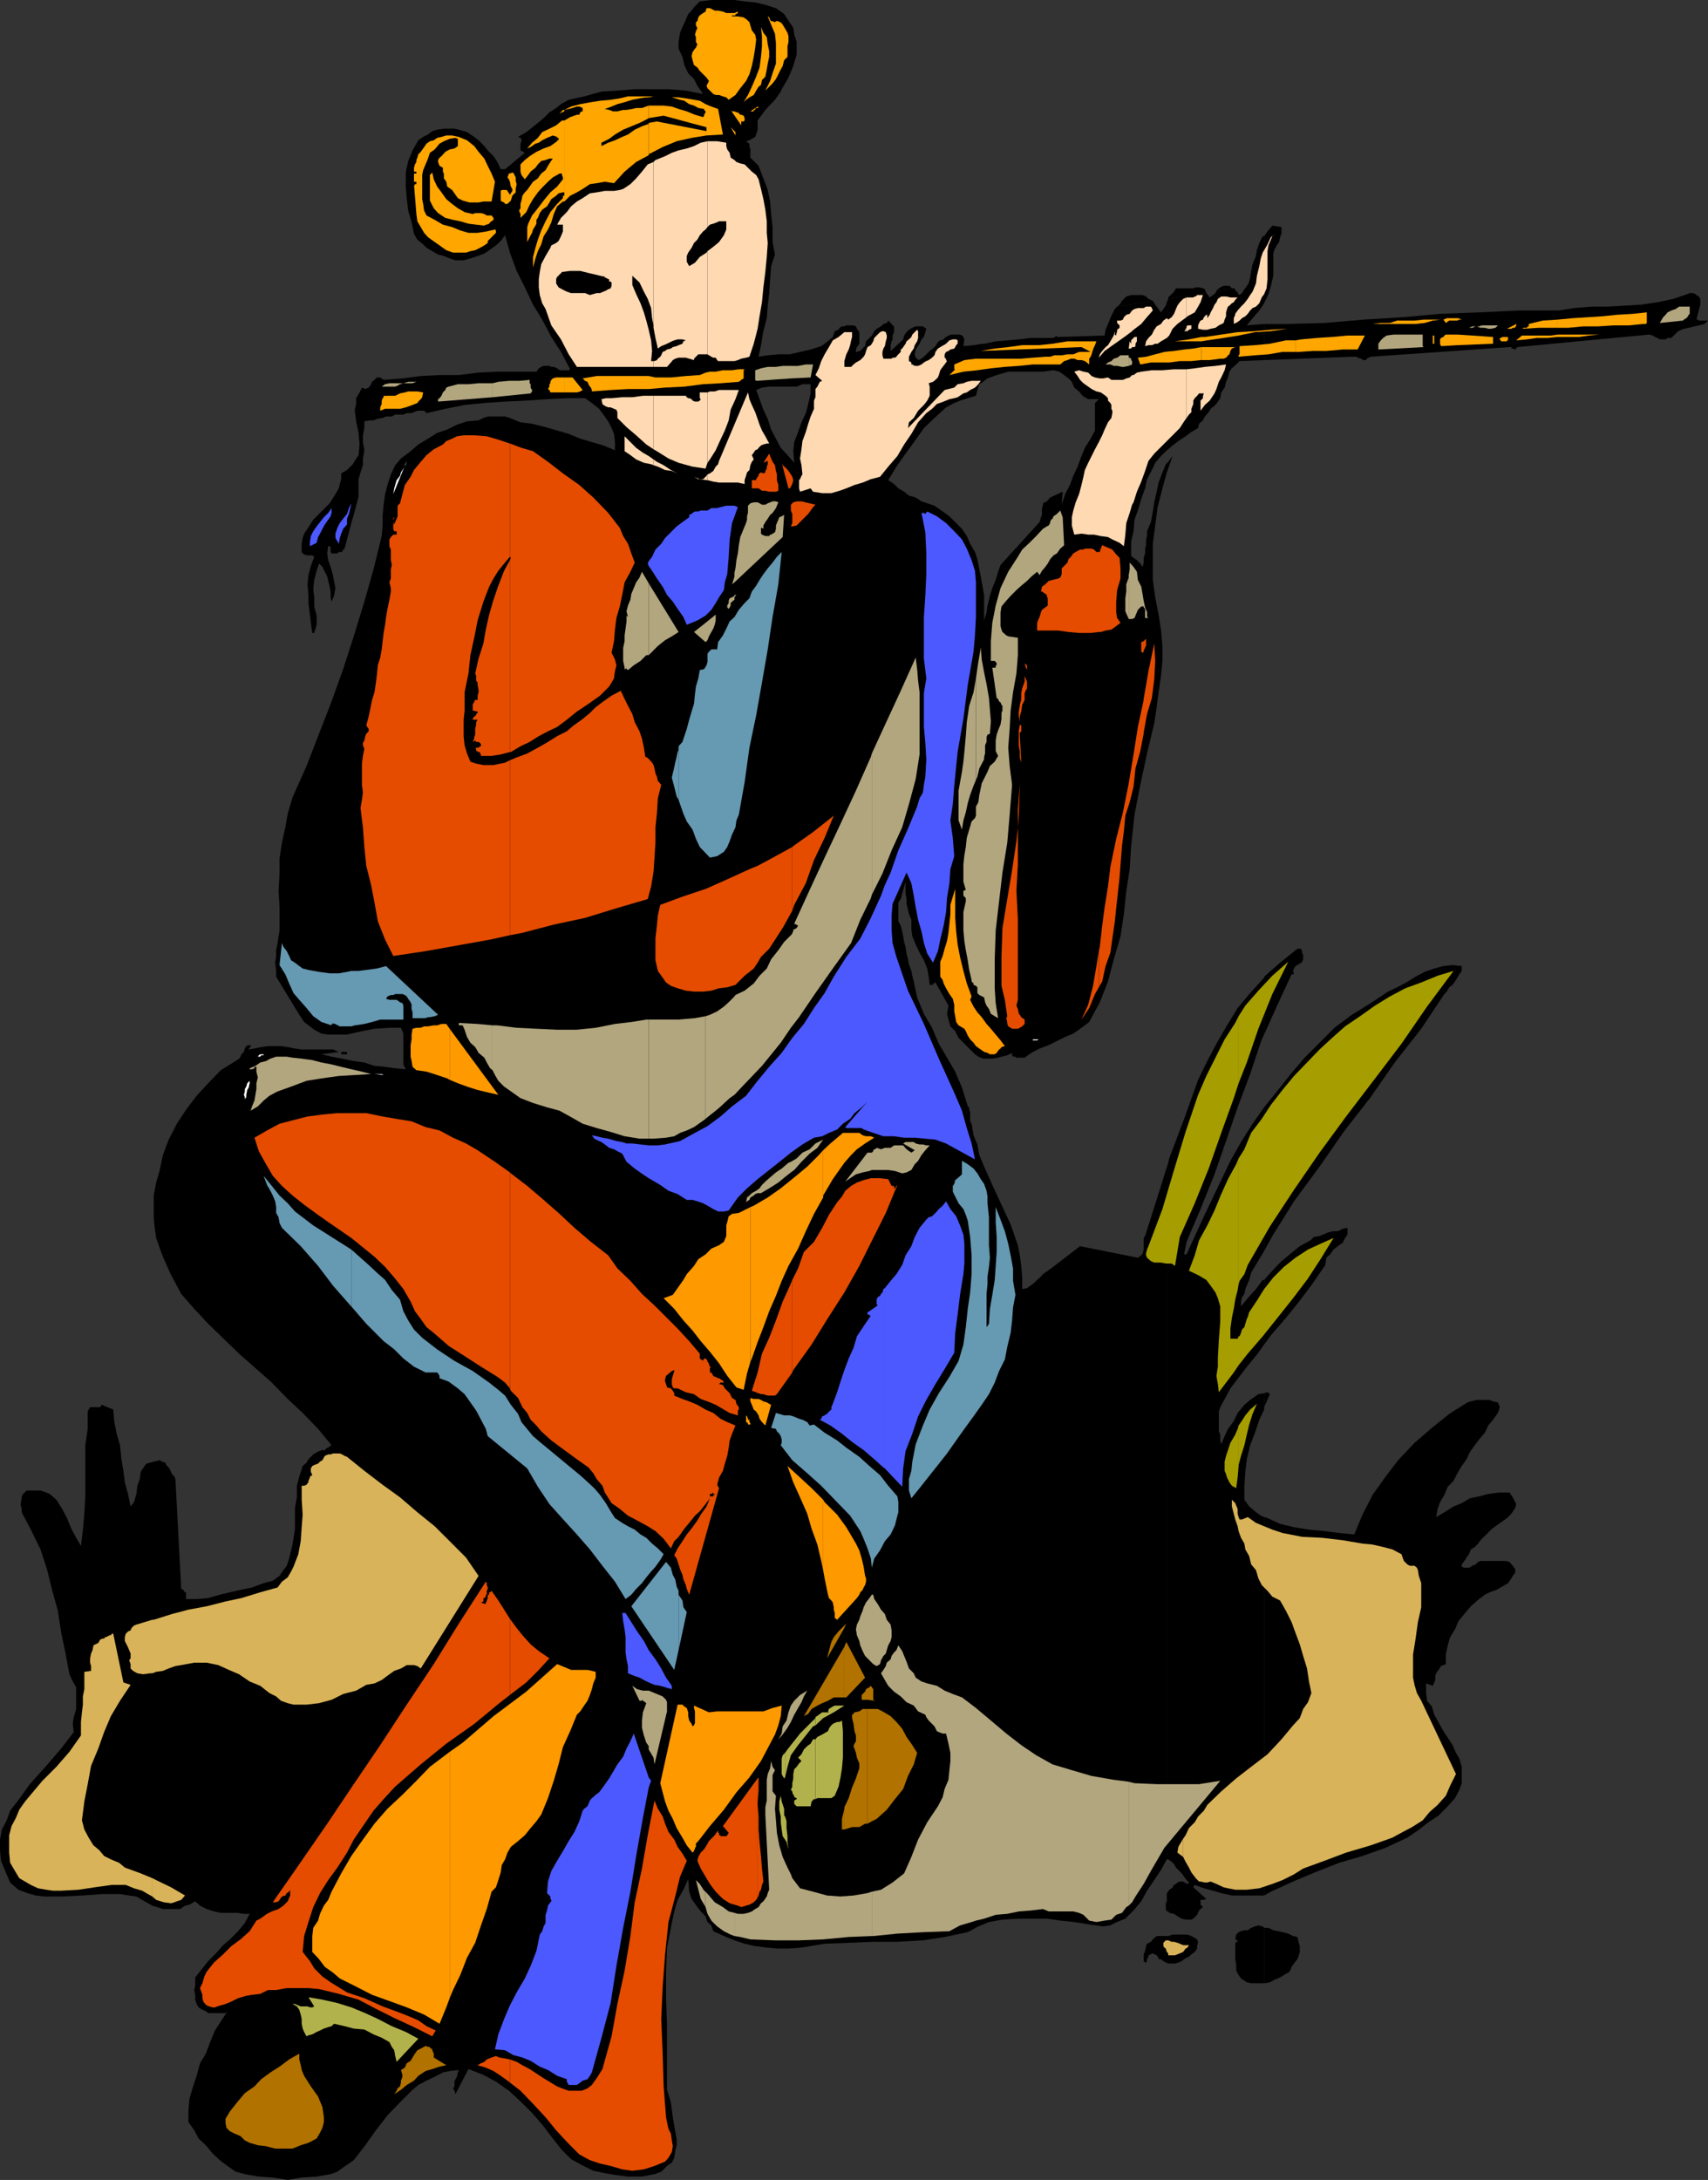
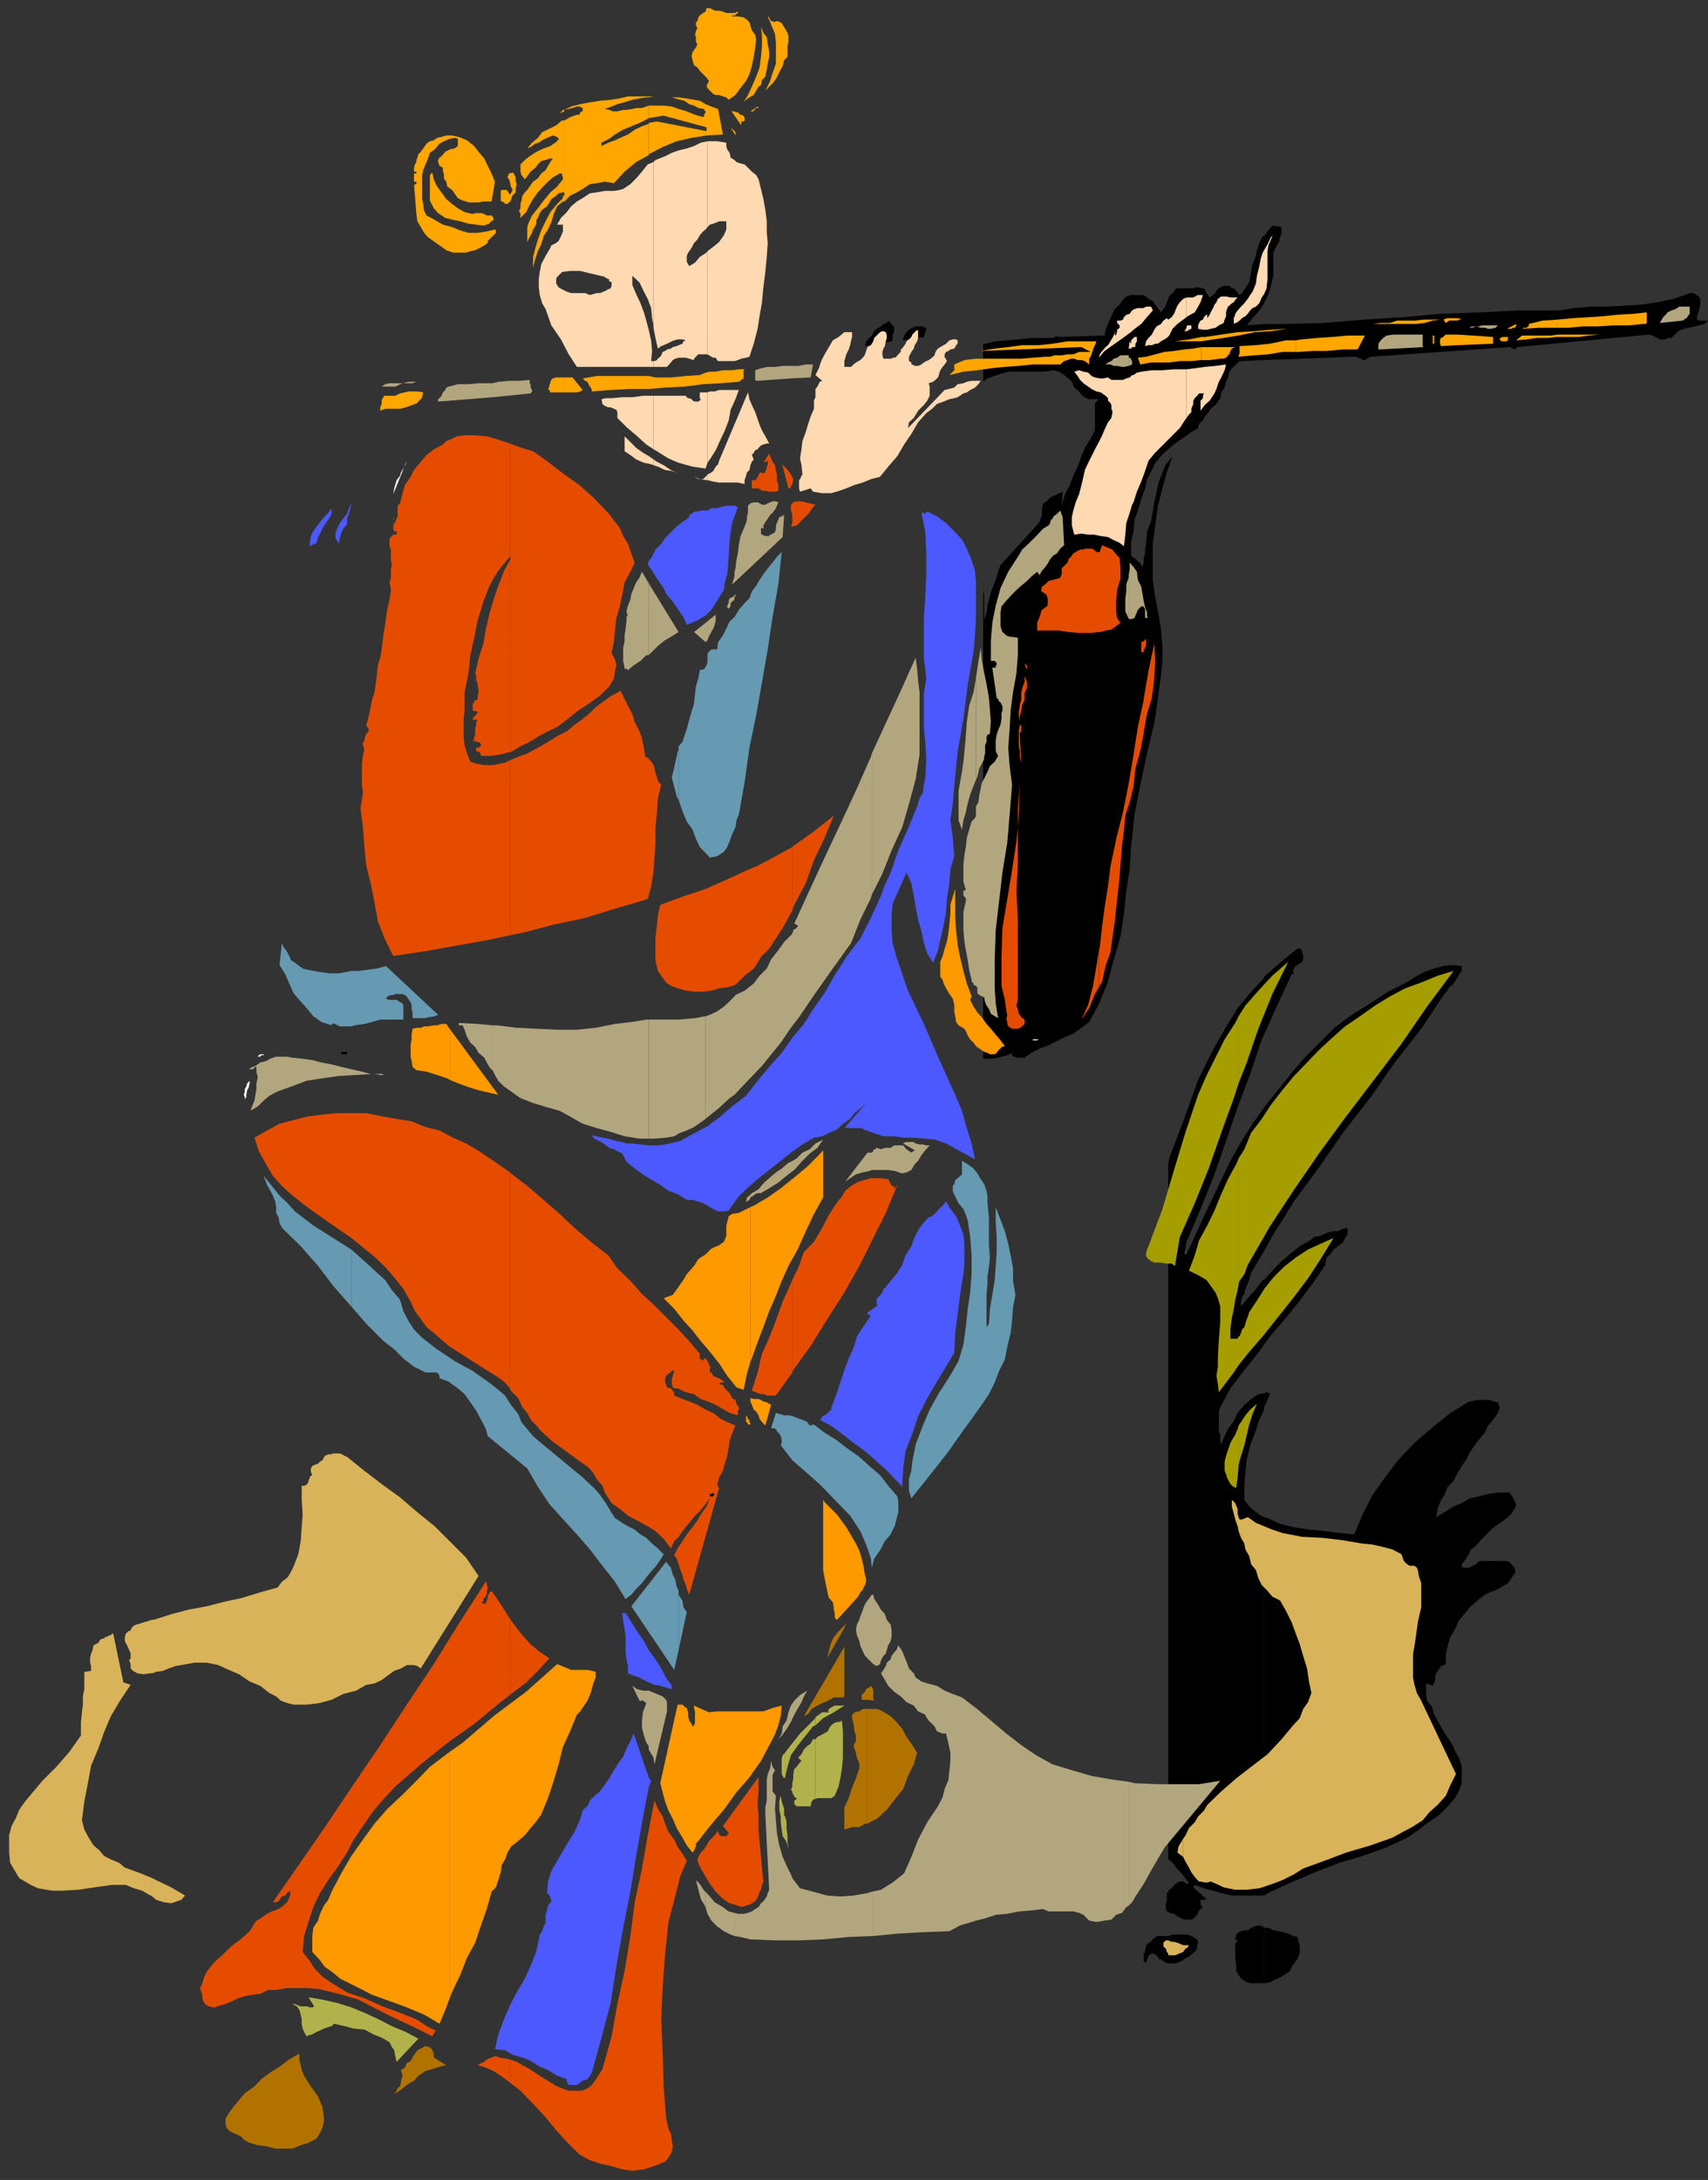
<svg xmlns="http://www.w3.org/2000/svg" width="354.398" height="452.199">
  <rect width="100%" height="100%" fill="#333333" stroke="none" />
-   <path d="M162 404.2h1.602l2.699-.2 4.8-.8 5.297-.2 5-.2h4.801l5.301-.3 4.5-.7 2.398-.5 2.403-.5 2.199-1.198 1-.403V241.5l-.8-1.898-.4-2.2-.8-1.902-.398-2.398-.301-.5v-1.903l-.2-.5v-.5l-.3-.199-.2-.7-1-3.198-1.402-3.301-1.699-2.899-1.7-2.902-1.402-3.3-1.699-2.9-1.398-3.398-.7-3.3-.3-1.2-.2-1-.5-1.402-.203-1-.296-1.2-.204-1.398-.296-1-.204-1.203-.199-1-.3-1.199-.5-.898v-3.903l.5-.699 1-3.598v2.399l.203 1.199v1l.296 1.2.204.902.5 1.199v2l.199 1.398.699 1.703.8 1.7.9 1.597.698 1.703.301 1.7.2 1.699h.703V204h.296v-.2h.204l2.699 4.802-.301 1.699.3 1.199.4 1.402 1 1 .698 1.399 1.204 1.199 2.199 2.2.699.5 1 .402v-97.2l-.5-2.8-.7-3.602-.5-1.5-1-1.7-.698-1.6-1-1.5-1.204-1.2-1.398-1.398-1.398-1-1.704-1.2-1.5-.5L191.2 104l-1.199-.8-1.398-.4-1-.8-1.204-.7-.898-.898-1.2-.8L186 96.8l1.898-2.7 1.903-2.601 1.898-2.7 2.2-2.1 2.402-2.2 1.699-.898 1.2-.5 1.6-.5 1.7-.5.3-1.2.4-1.203.8-.5V71.3l-2 .3-2.102.2.204-1.399-.204-.5-.296-.3-.403-.2h-2l-.199.2h-.2l-.5.3-.3.2-.2.3-.698.2-.301.199-.403.5-.296.5-.5.5-.704.5L191.7 74l-.5.402-.699.297-.2-.297-.3-.203-.2-.699.2-1 .3-.5.5-.7.4-.898.5-.5-4.5.7-2.4 2.199v-1.2l.2-.8-5.5 1-.3.199-.2.3-.5.5h-.2l-.5.2h-.198v.5-1l.199-.5.5-.7v-2.398l-.5-.703-.2-.5-.5-.199h-1.5l-.402.2h-.5l-.5.3-.199.402-.8.297-.4 1.203-.8.7-.898.699-.704.5-2.199.699-2.2.5-2.102.5H162v6.7h3.3l1.2-.5h1.7v1.902l-.5 2.199-.5 1.898-.9 1.903-.698 2-.801 2.097-.2 1.903.2 2.398-1.403-1.598-1.398-1.5V404.2m0-311.298L161 91l-1-1.898-.7-2.2-.902-1.902-.796-2.2-.704-1.898 1.204-.5 1.5-.203H162V73.5h-.5l-2.2.2-1.902.3.5-2.398.5-2.903.704-2.699.199-2.598.3-2.601.2-2.899L160 55.2l.8-2.398-.5-2.602v-3.097l-.3-2.7-.2-2.601-.5-2.399-.902-2.402-1-2.598L155.7 32.7v-1.898l-.199-.301v-.7l-.3-.198-.4-.301.7-.2.5-.3.7-.399.198-.5.301-1V25l1.602-2.2 2-2.1L162 19V2.402l-1-.703L158.8 1l-2.1-.5-2.2-.2-2.102-.3h-4.796l-2.403.3L144 1.5l-.5.7-.7.702-.5 1.2-.3.699-.398.8-.5 1.2-.301 1.898v1.403l.8 1.699L142 13.5l.8 1.7 1.2 1.202.7 1.399 1.198 1.699-3.597-.7-3.602-.3h-7l-3.597.3-3.301.2-3.602 1-3.199.7-1.602.902-1 .8-1.398.899-1.2 1.199-1.198 1-1.5 1.2-.903.702-1.699 1 .5.2.2.199v.5l-.2.5v1.398l.898.5-4.097 3.403h-.903l-.699-1.5-.8-1.2-1.2-1.203-.699-.898-1.2-1.2-.902-.699-1.5-1-1.699-.5-.898-.203h-2.2l-1.402.203-1 .297-.898.703-1 .5-1 .7-1.2 2.097-.902 2.203-.5 2.399v2.898l.2 2.403.3 2.597.7 2.403.5 2.398.703 1.2 1.199 1 .699.702 2.398 1.399 1.204.3 1.199.5L94.5 54h1.7l1.402-.398 1.5-.5 1.398-.5 1-.7 1.398-1 1-.902.903-1.2 1 3.602 1.398 3.797 1.7 3.403 1.703 3.597 1.898 3.102 1.898 3.601 2 3.098 1.903 3.602-.301.199h-1.898l-.204-.2-.296-.199-.704-.3h-.5l-.398-.2h-1.2l-.5.2-.5.3-.5.7h-8.1l-4.098.199-3.903.5h-4L87.301 78l-3.801.5-3.898.3-.704-.5H78.2l-.5.5-.5.4-.199.5-.5.702-.7.297-.698-.297-.5 1-.704 1.2V83.8l-.297 1.2.296 2.402.5 2.399.204 2.398-.204 2.203-.796 1.2-.403.699L72 97.5l-1.2.7v1.202l-.3 1-.2.899-.698 1.199-1.204 1.902L65 107.801l-1.2 1.898-.698 1-.301.903-.2 1.199v1.699l.2.3.3.2.5.2h1.2l.398.3-.699 1.902-.5 1.899-.2 1.898.2 2.203v1.7l.3 2.398.2 1.7.3 2.1h.4l.5-1.698v-1.903l-.5-1.898v-1.899L65 122.2l.2-1.898.5-1.899.5-1.5.698.7 1 2 .204.898.296 1.2.204 1v1.202l.199.899.5-1.2.3-1.601-.3-1.5-.2-1.2-.5-1.698-.5-1.403-.203-1.398.204-1.5h.296l.204.3v.899l.199.3H70l.3-.3h.7l.2-.5.3-.2.5-1.898.398-1.5.5-1.902.5-1.7.5-1.898.5-1.902v-3.598L74.801 98l.5-1.5v-1.398l.3-1.7-.3-1.703v-1.398l.3-1.5v-1.399l1.2-.203h.699l.7-.297 1.198-.203.704-.297H81.3L82 86h1.7l.698-.3h1l.5-.2.704-.3H88l.5.5 3.898-.9 4-.8 4.102-.398 4.3-.301 4.4-.2 4.3-.3 4.102-.2h3.796l1.403 1 1.5 1.2.898 1.199 1 1.402.7 1.399.5 1.199.203 1.7v1.702l-2.403-1-2.398-.703-2.403-.699L118 90l-2.398-.7-2.403-.698-2.8-.7-2.399-.3-1-.403-1.2-.5-1-.297h-3.6l-.9.297-1 .5-2.402.203-2.097.7-2 1-2.102.699L88.801 91l-2 1.2-1.602 1.402-2 1.5L82 96.5l-.898 1.902-.704 2.2-.5 1.898-.296 2.2-.204 2.1v2.2l-.199 2.2-1.699 6.902-1.898 6.699L73.398 132l-2.199 6.8-2.398 6.7-2.602 6.7-2.597 6.702-2.903 6.5-1 3.399-.5 2.8-.699 3.2-.5 3.3v3.098l-.2 3.602.2 3.398V193l-.2 1.2-.198 1.402-.301 1.5v1.199l-.2 1.398.2 1.703v1.2l4.8 7.898 1 1.5 1.2.902.898.7 1.5.8 1.403.2H72l3.102-.7 2.597-.5 3.102-.203h2.398l.5 1.203v6.399l.5 1-2.199-.2-2.102-.3-2.199-.2-2.097-.699-2.204-.3-2.398-.5-2.2-.403-2.1-.5 3.6-.5-1.198-.5h-6.5l-1.403-.199-1.5-.3-1.398-.2h-2.7l-1.402.2-1.398.3-1.2.2h-.3.3v-.2h.2v-.3H52v-.4h-.398l-.5.2-.301.5-.2.7-.5.5-.203.5-.296.402-.403.3L45.801 222l-2.602 2.7-2.398 2.6-2.2 2.9-1.902 2.902-1.699 3.3-1.2 3.2-.698 3.3-.704 2.399-.5 2.699v4.5l.204 2.2.296 2.1.704 2 .699 1.9 1.699 3.8 2.102 3.902L40.3 271.5l2.898 3.102 6.403 6.199 6.796 6 3.301 3.398 3.102 2.903 3.199 3.3 2.8 3.399-.402.199-.296.3h-.204l-.5.5H66.7l-.3.2h-.2l-1.199.7-1 1-.398.702-.801.7-.7 2.199-.5 1.898v2.403L61.2 312.8v4.5l-.3 1.7-.2 1.402-.3 1.2-.4 1.698-.5 1.5-.7.898-.8 1.203-1.398 1-1.903.5-2.398.899-2.403.5-2.199.5-2.097.5-2.403.699-2.199.2h-2.398v-1.4h-.204l-.296-.3v-.2l-.5-.198-1.204-22.801-.199-.5-.5-.5-.199-.5-.5-.899-.5-.5-.2-.5-.698-.203-.5-.297-1.204.297-.699.203-.8.2-.399.5-.8 1.199-.2 1.5-.5 1.398-.2 1.703-.5 1.7-.698.898-.5-2.398-.704-2.602-.296-2.398-.403-2.403-.3-2.898-.7-2.399-.5-2.601-.199-2.399-2.398-1-.301.5h-2.102l-.3.5-.2.399v3.601l-.5 3.399v10.601L17.5 314l-.3 3.3-.4 3.4-1-1.7-1-1.898-.902-2.2-1-1.902-1.199-1.898-1.398-1.2-.7-.3-1.203-.403H5.5l-.7.703-.3.5v.399l-.2 1v.5l.2.699v.7l1.898 3.6 2 4.102 1.403 4.297 1 4.102L12 334.1l.7 4.598.902 4.301.796 4.3.704 1.5.699 1.2v4.5l-.5 1.7-.2 1.402.2 1.699-2.602 3.398-3.097 3.602-3.403 3.8-2.597 3.598-1.5 1.903-.704 2-1 1.898L0 381.602v2.199L.2 386l1 2.402.902 2.098L3.8 392l1.898.7 1.7.5 1.902.202h3.597L17 393.2l4.102-.297h3.796l1.903.297 1.5.203 1.699 1 1.602.899 1 .3L33.8 396h3.597l1-.7.903-.198 1.199-.7 1 .899 1.398.699 1.5.5 1.403.3h3.398l1.403.2H51.8l-1 1.902-1.403 1.7L47.7 402.3l-1.398 1.199-1.5 1.7-1.602 1.6L42 408.3l-1.5 1.9v1.702l-.2.899.2 1v1l.3.898.4.703.8.5.7.297.5.403h3.6l.4-.403-2.598 4-1 2.403-.903 2.398-1.199 2-.7 2.602L40 433l-.7 2.402-.198 2.399v2.398l1.199 1.703.898 1.7L42.7 445l1.403 1.7 1.5 1.402 1.597 1.199 1.7 1.199 1.902.5 2.898.5 2.903.2 3.097.5 2.903-.5 3.097-.2 2.903-.5 1.398-.5 1.2-.898 1.198-.801 1-.7L75.801 445 78 441.902l2.398-3.101L83 436.1l2.602-2.601 1.199-1 1.699-.898 1.7-.801 1.698-.899 1.403-.3 1.898-.2-.199.5-.2.899-.3.5-.2.5v1l-.3.398.3.5.2.703 2.7-5.203 3.1 1.203 2.598 1.399 2.704 1.898 2.398 2.203 2.398 2.399 2.102 2.398 2.2 2.903 1.902 2.398 1.898 1.902 2.2 1.2 2.402 1.199 2.398.5 2.398.398 2.403.301h2.898l2.602-.5 1.398-.5 1.2-1.2 1-.698.5-1 .203-1.403.296-1.199v-1.2l-.296-1.698-.5-2.903-.403-3.097-.8-2.602V420l-.2-5.5v-5.3l.2-5.2 1-5.098.5-2.402.703-2.398L141.8 392l1-2.2.199 2.602.5 1.5.5.7.7 1 .698.898 1 1 .403 1.2.8.702.399 1.2 2.2 1 2.198.898 2.102.7 2.2.5 2.402.3 2.097.2H162V92.901M162 19l.2-.5 1.402-2.398 1-2.403.699-2.398V8.699l-.5-1.5-.2-1.398-1.902-2.899-.699-.5V19m42 380.2 1.2-.5 2.8-.5 3.2-.2h6l2.8.402 2.898.297 3.102.5 2.898.403 1.5-.2.903-.5 1.199-.5 1-.402 1.7-1.7 1.6-1.898 1.2-2.203 1.5-2.199 1.398-2.098 1.204-2.203h.296V241.2l-2.199 7-2.597 8.203-.301.399v2.398l-.2.801-.3.402-.7.5-12-2.402-6 4.602-.703.5-1 .699-.398.5-.8.699-.7.7-1.398 1-1 .202V265l-.204-2.398-.296-2.2-.403-2.101-1.5-4.301-1.898-4.098-1.903-4.101L204.2 242l-.199-.5v157.7" />
  <path d="M204 219.602h1.898l1.204-.2.699-.203 1.199-.297 1-.5v.5l.2.297h.5l.198.203h1.704l1.398-1 1.7-.902 1.902-.7 3.398-1.698 1.7-.7 1.698-1.203L226 212l2.2-4.098 1.698-4.3 1.204-4.602 1.398-4.8.7-4.598.5-4.801.698-4.5.301-4.801.7-6.5 1.203-6.2 1.398-6.5 1.5-6.3.5-3.3.398-3.098.5-3.403.301-3.097V134l-.3-3.398-.5-3.102-.7-3.598-.5-3.601v-7.5l1-7.602 1-3.898.903-3.301.296-.8v-1.4l-.5.5-.699 1.7-.8 2.102L240 102l-.5 2.2-.3 1.902-.4 2.199-.8 1.898v1l-.2.703v1.2l-.198.699v1l-.301.898v1l-.2.903-.3-.403-.2-.297-.703-.703-.296-.199-.403-.3-.3-.2-.2-.3v-2.798l.5-2.203.2-2.398.703-1.899.699-2.402.8-2.2.399-1.898 1-1.902.7-1.5 1.198-1.398 1-1 .5-.403V62l-.296.7-.204.702-1 1.399-1.199-1.602-.5-.797-3.097.5-4.301.7-.5.5-.5 1-.403.898-.5 1.2-.5 1.202-.199 1.2-9.898.3v-.3l-.7.5h-4.8l-2.403.3-4.796.399-2.204.5H204v7.898l.2-.199.698-.5 1.903-.7 2.398-.698h7.2l2.203-.301 1.199.3 1 .7.898.699.7.7.5 1.202 1 .797.703.903 1.199.699H228l-.8.8v5.7L226.3 91l-1.198 1.902-.704 1.7-.796 2.199-.903 1.898-.699 1.903-1 1.898-.7 2.2.2-2.7-2.602 1.2-.699.8-.8.402v.5l-.2.5v1.399l-.199.5-.3 1-8.098 8.898-.5 1.403-.5 1.699-.704 1.699-.5 1.602-.5 2L204.7 127l-.5 1.7v1.902-7.2l-.199-1v97.2M204 68l27.8-4.398L204 68m0 0-12.3 1.902L204 68m38.398 339.3h1.403l.699-.198.7-.301.5-.399.5-.3.5-.2.5-.5.698-.5.5-.703v-.699l.204-.5-.204-.7-1.199-.698-.8-.301H243.3l-.903.3v5.7" />
  <path d="M242.398 401.602H240l-.8.699-.4.5-.8.398-.2.5-.198 1-.301.703v1.399l.3.3h.2l.199-.3v-.399l.3-.5v-.3l.5-.2.2-.203h.2l.3.203h.2l.3.2.2.3.198.2v.3h.5l.5.399.5.3.5.2v-5.7m0-5.101.204.3 1 .2.699.5.898.5.801.2h1.2l.402-.2.796-.8.403-.9.3-.3.5-.398-.5-.5v-1h.7l.5-.2-2.7-2.402.297-.5 1.903.7 1.898.5 1.7.5 2.203.5h6.699v-78.5l-.7-.298-1.203-.902-1.199-1-1-1.398v-2.903l.2-2.898.3-2.602.7-2.898 1-2.602.902-2.699 1-2.098V289l-1.2.2-1.703 1.202-1.199 1-1.398 1.7L256 294.8l-1.2 1.601-.698 1.5-.704 1.7-.199-.801v-1.2l-.3-.699V292.8l.3-.899 2.102-3.902 2.898-3.8 2.903-3.598 1.199-1.7V265.5H262l-1.398 1.902-1.704 1.899L257.5 271v-1l.2-.898.5-.7.198-1 .301-.703.5-1.199.2-.7.203-.8 2.699-4.5v-29.8l-2.403 3.402-2.398 3.8-2.2 3.899-1.902 4-3.597 7.5-3.602 7.898h-.5l.5-2.597 2.903-6.801 2.898-7.2 2.398-6.902 2.403-7 2.597-6.898 2.403-7.2.5-1v-11.8L259.398 206l-2.597 3.102-2.2 3.597-2.203 3.801-1.898 3.602-1.898 3.898-2.903 8.102-3.097 8.199-.204.898v144.5l.704.5.5.5.398.703 1.2 1.2 1 1.398.5.5-.302.3h-.199l-.199-.3h-.3l-.2-.2h-.7l-.5.2-.3.3-.398.2-.301.5-.2.2-.5.3-.203.402v4.098m0-4.098-.296.297v1.703l-.204.399V396l.204.5h.296v-4.098m0-295.202.903-2.598-.903 1.199zm0-4 .903-.798 1.199-.902 1.5-1 1.2-.898 1.402-.801.199-.899.8-.703.399-.797.8-.902.4-.7 1-.8 1-1.398.198-1.2.704-1 .296-1.203.403-.898.3-1.2.5-.699.899-.8.7-.7 5.1-.203v-7.5l-3.6.301 1.198-1.5 1.403-1.598 1-1.5V49H262l-.7 1.402-.5 1.5-.198 1.2-.704 1.699-.296 1.398-.204 1.403-.199.8-.3.7-.2.199-.3.5-.2.199-.5.8-.199.2-.5.2V61l-.2-.2v-.3h-.3l-.2-.5-.3-.2h-.398l-3.204.5-.199.5-.5.4-.699.5-.5-.7-.2-.2-7.902 1.2v31.2" />
  <path d="m242.398 62 7.903-1.2L250 60l-.398-.2-.801-.198h-.7l-.5.199H244l-.398.699-.5.5-.704.7v.3M262.3 411.402l1.2-.203.898-.5 1.204-.5.796-.5 1.204-.699.398-1 .5-.7.7-.898.3-.8.2-.7V403.7l-.2-.699-.3-1.2-.9-.198-1-.5-1.198-.301-.903-.2-1-.199-1-.5h-.898v11.5" />
  <path d="m262.3 399.902-.3-.3-.898-.2-.704.2-.796.3-.704.5h-.699l-.699.2-.5.199-.5.5-.2 1h.2v.199h.3v.3h-.3v.2h-.2v3.402l.2 1.2v1.199l.5.898.5.703 1.2.797.902.203h2.699v-11.5m-.001-6.702 1.4-.798 4.6-2.101 4.5-1.899 5.098-2L282.7 385l4.801-1.7 4.5-2.1 2.2-1.5 2.198-1.7 2.102-1.398 1.898-1.903 1.5-1.699.903-1.7.5-1.398V366.5l-.5-1.7-.7-1.198-.703-1.602-1.898-2.898-1.898-3.403-.5-1.699-1-1.2-.204-1.6v-2l1.403.5.3-.7.2-.5v-.898l.199-.5.3-.5.2-.2.5-.8 1-.403v-2l.398-1.898.5-1.7 1-1.601.704-1.7 1.398-1.698 1.2-1.403 1.698-1.5 1.204-.898 1-.5 1.398-.5 2.398-1.399.704-1 .296-.5.5-.703v-.699l-.5-.7-.699-.8-.8-.2h-5.2l-.5.2-.5.5-.699.3-.3.2-.4.2h-1l-.5-.2v-.5l.7-.898.5-.801.3-.399.4-1 .8-.5.7-.703.5-.699 1.198-1.2 1.204-1.198 1.398-1 1.7-1.2.902-.902.796-1.2.204-.8-.204-.398-.5-1-.699-1H311l-2.2.3-1.902.5-1.898.399-1.7 1-1.698.699-1.903 1.2-1.699 1 .3-1.7.5-1.398.9-1.5.698-1.7 1.204-1.203.796-1.597.903-1.5 1-1.403.699-1.5 1-1.398.898-1.2 1.204-1.402.699-1.5 1-1.199 1-1.398.398-1.2-.398-1-1-.203-.7-.297h-2.703l-1.199.297-.699.203-3.8 2.399-3.598 2.898-3.602 3.102-3.398 3.601-2.602 3.399-2.7 3.8-2.1 4.098-1.7 4.102-3.102-.301-3.097-.398-3.2-.301-3.101-.5-2.898-.7-2.602-1.199-.7-.203v78.5m0-100.797v-.5l1.2-2.703-.5-.398-.7.199v3.402m0-13.5 1.4-1.902 3.1-3.598 2.9-3.601 2.698-3.602 2.602-3.797.2-1.5.8-.703.7-1 .902-.699 1-.7.5-1 .5-.698v-1.403l-1 .203-1 .5h-.903l-1 .2-1.199.5-.7.3-1.198.2-.704.699-2.199 1.199-2.097 1.7-2 1.702-1.602 1.7-1.7 1.898v13.402m0-19.402 1.7-3.098 4.5-7.203 5.3-7.199 5-7.2 5.598-7.198 5-7.2 5.5-7 4.801-7.203.5-.5.5-.898.7-.5.5-.7.5-.8.402-.7.5-.699v-1l-1.903-.203-1.898.203-1.898.5-2 .7-1.903 1-1.898 1.199-1.903 1-1.898.898-3.602 2.403-3.898 2.398-3.602 2.7-3.097 3.1-3.102 3.102-2.898 3.399-2.602 3.3-2.898 3.598V259.5m-.001-44.898 2.598-5.801 3.102-6.7h.5l-.2-.699.2-.5.3-.5.7-.402.5-.3.2-.2.198-.5v-1l-.199-.2v-.5l-.199-.198v-.301h-.8l-3.598 2.898-3.301 2.903v12M262.3 74.7l18.2-.7h1l.2.2.698.202.5.297h.5l.204-.297.796-.402 28.801-2h.403v.3h.296l.5.2.204-.2.199-.3 27.398-2.598.7.2.5.3.5.2.5.3h1.203l.398-.3h.8l.7-.7.7-.703 1.198-.5 1-.199 1.204-.3.898-.2 1.2-.3.698-.7H352.5l-.2-.2h-.3l.8-3.1V62l-.3-.5-.5-.3-.2-.2-.5-.2h-.698l-.5.2-2.903 1-3.3.7-3.399.5-3.3.202-3.598.2h-3.403l-3.597.3-3.102.5h-8.2l-8.402.399-8.097.3-7.7.7-8.203.5-8.097.699-8 .2h-4.5v7.5m-.001-11.798.9-1.902.5-1.7.5-2.1v-4.598l.198-.7.5-1 .5-.703.204-1 .296-.699v-1.398L264 46.8l-1 1.2-.7 1v13.902m-9.902-2.602-2.097.5 2.097-.5m-10 1.7-3.199.402 3.2-.402M231.8 63.602l4.302-.7 3.097-.5-.898-.402-.5-.5-.7-.3H234.7l-1 .3-.898.902-.5.797-.5.403m-40.102 6.3.3-1 .2-.703-.7-.5H190l-.7.301-.698.402-.5.5-.5.7-.204.8-.199.2 4.5-.7" />
  <path d="m187.2 70.602-2.2.199 2.2-.2m-2.2.199.2-.398v-.8l.3-.7V67.7l-.3-.199-.2-.3-.7-.7-.3.5-.7.2-.5.5-.902.5-.5.5-.5.902L179.7 70.8l-.199 1 5.5-1m70.601-11-.5-.5h-1.204l-.699.302-.5.398-.3.3 3.203-.5" />
  <path fill="#4c59ff" d="m70.3 112.8-.698-1.198v-.903L70 109.5l.5-1 .7-.898.8-1 .398-1.2.5-1-.199 1-.3 1.2-.399 1v1.199l-.8.898-.4 1-.3.903-.2 1.199m-4.6-.199-1.4.699v-.899l.2-1.203.5-1 .7-1 .698-.898.801-1 .903-.899.699-1v1l-.2.7-.5.699-.703 1-.5.898-.5 1-.398.703-.3 1.2M134.602 370.8l.5-1.398-.5-.703zm0-2.1-3.102-9.098-.7 1.597-.8 1.5-.7 1.703-1.198 1.598-.704 1.2-1 1.702-1.199 1.7-.898 1.199-.7.5-.5.5-.3.199-.403.5-.296.7-.204.5-.699.5-.3.402-.7 2.199-1 2.199-1.199 1.902-1.2 2.098-1.198 2-1.204 2.102-.699 2.199-.199 2.398.2.203.3.297.2.203v.5l.198.2v.3l-.199.2-.5.699-.199 1-.3.898v1.703l-.4.7-.3 1-.5.699-.7 3.398-1.198 3.102-1.204 2.601-1.699 2.899-1.398 2.699-1.2 2.8-1.203 3.2-.699 3.102 2.102.199 1.699 1 1.898.5 1.704.699 1.898 1.2 1.7.702 1.902 1.2 2 .699v.5l.398.699h1.7l.698-.5.5-.398 1-.301.5-.7.403-.699 2-7.203 1.898-7.199 1.2-7.7 1.402-7.898 1.5-7.5L132 385l1.398-7.898 1.204-6.301v-2.102m0-19.699 1.199.5 1.199.2 1 .3 1.398.402v-.703L138.2 348l-1-1.898-1.199-1.903-1.398-1.898V349m-.001-6.7-1-1.898-1.403-2L131 336.5l-1.2-1.898h-.698l.199 1.699.3 1.699.2 1.602v3.199l.199 1.398.3 1.403v1.5l1.2.5 1.2.398.902.5 1 .5v-6.7m0-97.898.699.399 1.699 1 1.7 1.199 1.902.7 1.898 1.202h1.2l1 .297 1.198.403.903.5 1.199.699 1 .5h1.2l1-.2 1.902-2.699L155 246.5l2.2-1.898 2.402-1.903 2.398-1.898 2.102-1.7 2.398-1.699 2.398-1.402 1.704-.3L172 235l1.7-.7 1.198-1.198 1.5-1 .903-1.2 1.5-1.203L180 228.5l-4.602 5.3.204.2h3.199l.398.3 2 .7 2.102.7h.3v-52.098l-.8 2.199-2.102 4.601-2.199 4.297-2.898 3.801-2.602 4.102-1.898 3.398-2.204 3.102-2.097 3.3-2.403 2.899-2.199 3.101-2.597 2.899-2.403 2.898-2.398 3.102-2.903 2.199-2.398 2.102-2.7 2-2.6 1.398-3.098 1.7-3.102.702-1.7.2h-1.698v6.8m0-6.8-1.704-.2-1.699-.203H130l-.898-.297-1.204-.203-1-.297-.699-.203L125 236l-1.2-.3-1-.2.5.7 1 .5.5.202.7.5.898.7 1 .3.704.399 1 .5L130 241l1.7 1.402 1.698 1.2 1.204.8v-6.8m0-120.2.699 1 1 1.598 1.199 1.7.898 1.702 1.204 1.399 1 1.5L141.8 128l.699 1.602 2.2-.903 1.698-1 1.204-1.199.898-1.398.7-1.2 1-1.5.198-1.601.5-1.7.301-3.601.2-3.598.5-3.402 1.203-3.3-.704-.298H150.7l-1.199.297-.7.203h-1.198l-.801.5h-1.403l-.5.2h-.699l-.5.3-.199.2-.5.199v.5l-1.398 1-1.204.898-1.199 1.203-1.199 1.2-.8 1.199L136 114l-.7 1.5-.698.902v1m0-1-.204.5.204.5zm49 188.2 1.597 1.699 2 2.101.2-3.8.5-3.602 1.402-3.598 1.199-3.601 1.7-3.399 1.902-3.3L196 284l2-3.398.2-4.102.5-3.8.5-4.098.698-4.301.204-2.2V258l-.204-1.898-.699-1.903-.8-1.898-1.2-1.5-.898-1.602-.301.403-.398.5-.801.699-.403.5-1 1-.699.199-.5.5-1.398 1.7-1 1.902-.7 1.898-1.203 1.902-.699 2-1.199 1.899-1.2 1.398-1.198 1.5v37.403m0-37.402-.301.202-.2.7-.3.3-.2.399-.5.3-.203.5v.899l.204.3-1.704 1.2-.398.2v.5h.398v.202h.301l-1.5 2.2-1.398 2.097-.7 2.403-1 2.199-.902 2.398-.8 2.403-.7 2.199-.898 2.398-.301.703v.5l-.5.399-.2.3-.698.5-.5.2-.204.5-.296.199 2.199 1.2 2.398 1.702 2.102 1.7 2.398 1.699 2.2 1.898 1.902 1.703.3.2v-37.403m.001-31.499h1.898l2.102.3h2.199l2.199.2 2.102.202 2.199.797 6 3.301-.7-3.3-1-3.2-1-3.598-1.402-3.3-3.398-7.5-3.102-7.2-3.3-6.902-2.399-7-.8-2.898-.2-2.801v-2.899l.2-2.402 2.902-6.5 1 2.2.5 2.6.398 2.4.5 2.6.7 2.4.5 2.402.698 2.199 1.204 1.898 1-2.398.5-2.399.699-2.902.5-2.8.199-2.9.5-3.1.2-2.9.8-2.698-.3-3.801-.5-3.602.5-3.398.3-3.801.7-7 1.198-6.898.903-7 1.199-6.903.3-3.398.2-3.801v-7.2l-.2-2.398-.698-2.203-1-2.398-1-1.899L198 110.2l-1.7-1.699-1.902-1.398-2-1-.398.5-.3-.2h-.5l.8 4 .2 4.399v4.3l-.2 4.5-.3 4.399v8.602l.5 4.097-.5 3.102v7l.3 3.3.2 3.399-.2 3.602-.3 1.699-.2 1.601-.7 1.2-.5 1.699-1.902 4.601-2 4.5-1.597 4.598-1.2 2.602V235.7" />
  <path fill="#ffa600" d="M153.102 2.402V2.7l-.301.203h-.2V3.2h-.703v.203h1.204l1.199.2.699.5.5.5.2.699.3 1 .7.898.198 1-.199 1.703-.3 1.899L156 13.7l-.5 1.703-.7 1.399-1.198 1.5-1 1.398-1.403 1-.5-.5L150 20l-.8-.3h-.7l-.5-.2-1.2-1.2-.198-.5.5-1-.5-.698-1.403-1.403-.5-.699-.699-.5-.3-1-.2-.898.2-.801.5-.7.198-.199.301-.703-.3-.5v-1l-.2-.5.2-.699.3-.7-.3-.5v-.698l.3-.2.2-.8.3-.403.7-.5.5-.297.203-.703h.699l1 .5H149l1 .203.7.297h1.698l.704-.297m8.398 2 .7.399.5.8.698 1.2.204.699v1.2l-.204.902V11.8l-.699.699-.3 1.2-.399.702-1 2-.7.899-1.5 1.5 1-2 .5-1.602.7-2V8.902L160.8 7l-.8-1.898-.7-1.7.302.2.199.5.199.3h.3l.5.2.2-.2h.5" />
  <path fill="#ffa600" d="m158.8 15.902-.698.7-.204 1-.5.398-.5.8-.5.9-.898.5-.7.5-.5.5.9-1.5.8-1.7.898-2.098.704-1.902.296-2.2.204-2.198V7.5l-.204-1.898.5 1.199.704.898.199 1.5.3 1.403V11.8l-.3 1.398-.2 1.203-.3 1.5M227.5 70.8l-.3.802-.2.398-.2.5-.3 1-.2.5-.3.402v1.2l-.898-.7-.704-.203h-.796l-.704-.297h-.699l-.699.297-.7.203-.8.7h-5.7l-2.902.3-2.898.2-2.898.3-2.801.399-2.903.3-2.898.7 1.2-1.2h-.2v-1l2.102-.902 2.398-.297h9.398l2.403-.203 2.597-.199h1l.903-.3h1.5l1.199-.2h1.2l1.198-.5h2.403l-1.903-1-20.898.8 2.898-.5 2.801-.3 2.903-.398h3.398l2.898-.301 3.102-.5h6M87.8 81.402l-.198 1-.301.399-.5.5-.2.3-1 .399-1.402.5-1.199.3h-3.102l-1 .4v-.7l.301-.7v-.698l.2-.5.203-.2v-.3H82l1-.5 1-.2.7-.203h1.902l1.199.203m29.301 0h2.597l.7-.203.5-.297-2.098-2.601h-1.7v3.101" />
  <path fill="#ffa600" d="M117.102 78.3h-1.704l-.699.2-.3.3-.2.4v.3l-.199.2v.5l-.3.5.3.202.2.5h2.902v-3.101m0-36.501 1.199-1.198 1.398-.7 1.2-.703 1.5-1L123.8 38l1.699-.3 1.898.3 2.204-2.398 2.398-2 2.602-1.403v-6.5l-1.403.5-1.5.703-1.398 1-1.2.5-1.5.7-1.402.5-1.398.699v-.7l1.597-.8 1.204-.899 1.699-1 1.7-.702 1.7-.699 1.402-.7.5-.3v-2.598l-1.403.5H132l-.8.2-1.2.199h-.7l-1.198.3h-.903l-.8-.3-.899-.2 1.398-.5 1.204-.5 1.5-.402 1.597-.5 1.5-.297 1.403-.203h.5V20H130.3l-1.7.402-1.902.297-2.199.203-1.898.297-2.204.403-1.898.5-1.398.699v.3-.3l.898-.2.8-.199.9-.3h.5l.698.3v.7h-.199l-.3.199-.2.5h-.5l-1.398.5-1.2.699v16.8" />
  <path fill="#ffa600" d="M117.102 40.602h-.301v.5l-1.2 1.199L114.2 44l-1 1.902-.898 1.899-.7 1.898-.5 1.703-.5 1.899V55.5l.5-1.898.5-1.5.7-1.403.5-1.699.898-1.398.7-1.5.5-1.7.703-1.601 1.199-1h.3v-1.2m0-15.601h-.5l-1.204 1-1.398.7-1.5.702-.898 1.2-1.204 1-1 1.199.704-.301 1-.7.699-.198.699-.5 1-.5.5-.2.7-.3.902.3v.2h.296v.5h-.296v.199l-1.403 1-1.398.5-1.5.699-1.403.902-1 .797-.898.903v1.5l.2.699.698.898.704-.898.5-.7 1-.8.5-.7.699-.699.898-.203.801-.297h.7l-.5.7-.5.8-.5.899-.9.699-.698 1-1 .7-.704 1-.5.702-.5.5-.5.7-.199 1-.199.699v.898l-.3.5.3.703v.797L109.2 44l.698-1.5.704-1.2 1-1.398.898-1 1.2-1.203 1-.898 1.402-.801h.5v.3l.199.5v.4l-1.2 1.5-1.402 1.202-1.398 1.7-1.2 1.597-1.203 1.5-.796 1.703-.204.7v3.097l.5-1 .204-.398.296-.5.204-.7.5-.8.199-.399v-.8l.3-.403.399-1 .5-.699 1-.7.5-.8.398-.7 1-.698.5-.5.903-.2h.3V25m.001-2.2h-.301l-.7.802.5-.301.5-.2v-.3M134.602 80.7l3.398-.298 4-.203 3.898-.5 3.602-.199 3.8-.3.302-.2.199-.2.5-.3v-1.7l.199-.198h-1.2l-1.402.199H150l-1.5.3h-1.2l-.902.2-1.199.5-2.898.199-3.102.3H136l-1.398-.3v2.7m0-2.7H123.8l-2.903.5.5.5.5.2.204.5.296.5.204.202.199.5v.297l3.898-.297 3.602-.203h4.3V78m.002-45.8V32l2.898-1.5 2.898-1.2 3.102-.698 3.102-.5 3.398-.2-1-5.3-1.398-.5-1.204-.5-1.199-.7L144 20.7l-1.7-.297-1.5-.203h-1.402l.704.203 1 .297.898.203 1 .7 1 .3.898.5 1.204.2v.199l.296.3v.2l-.296.5V24l-.204.3-1.699-.5-1.699-.698-1.7-.5-1.402-.5-1.699-.2h-3.097V24.5l1.199-.2 1.898-.3 8.903 2.402v.797l-10.301-2-1.7.301v6.7m.001-12 1-.2h-1zM249.3 74.7h1.7l2.2-.298h.698l.5-.203.204-.199.199-.3.3-.2.2-.7.3-.5.7-.3h-7v2.7" />
  <path fill="#ffa600" d="m249.3 72-1.698.3-1.903.2-2.097.3-2 .2-1.903.5-1.898.5-1.7.2.5 1.402 2.2-.403h3.8l2.2-.297h2.398l1.903-.203h.199V72m-.001-1.2 1.2-.198 3.398-.5 3.102-.5 3.398-.7 3.301-.203 3.403-.5h1.699-1.7l-3.402.203-3.3.297-3.598.203-3.403.5-3.398.5h-.7v.899m0-.899-2.6.5-2.9.399h5.5v-.899M268.8 73h.7l2.898-.2h2.801l3.403-.3h3.097l1.5-2.898h-3.597l-3.204.3-3.097.2-3.301.3-1.2.2V73" />
  <path fill="#ffa600" d="M268.8 70.602h-2l-3.3.699-3.102.3-3.199.2V73.5l-.199.2v.3l3.398-.3 2.801-.2 2.903-.5h2.699v-2.398m28.499.698h.302v-1.698h-.301V71.3m-.001-4.8 1.5-.2h-1.5zm0 0" />
  <path fill="#ffa600" d="M297.3 66.3h-1.902l-1.898.2h-3.602l-1.5.5H286.5l-1.7.2h8.9l1.902-.2 1.699-.5v-.2m5.097 5.302 7.403-.301v-1.399l-7.403-.5v2.2m0-2.2H300l-.3.2-.2.3-.5.2-.2.3v.899l.2.5 3.398-.2v-2.199m0-2.902.403-.2h.5l-.7-.3h-.203v.5" />
  <path fill="#ffa600" d="M302.398 66H300.2l-.699.3.5.7.7-.5h1.698V66m10.301 4.602h.198v-.7h-.199v.7" />
  <path fill="#ffa600" d="M312.7 69.902h-1l-.2.2h-.3v.3l.3.399h1.2v-.899m0-1.702h.902l.296-.2h.5v-.3h.204v-.5l-1.903 1m10.501 1.702h4.402l2.097-.3 2.2-.2h-8.7v.5" />
  <path fill="#ffa600" d="m323.2 69.402-1.4.2h-6l-1.198 1 2.199-.2 2.097-.3h2.204l2.097-.2v-.5M323.2 68h2.198l3.102-.3h3.102l3.199-.2h3.097l3.102-.3h.5l.2-.2v-2.2l-2.9.302-3.3.199-2.898.3-6.204.399-3.199.3V68" />
  <path fill="#ffa600" d="m323.2 66.3-3.098.2-2.903.7v.5H317l-.2.3h-.8v.2l3.2-.2h4v-1.7M116.102 23.602l-.204.199-.5.5zm41.296-1.2h-.5l-.199.2v.199h-.3v.3h-.7l1.5-1 .2.301M154.5 24.5v.5l-.2.2h-.5v.8l-2.198-3.2.296.302h.5l.403.199h.3l.5.5h.2l.5.199.199.5m-1.898 3.602-1-1.7 1 1zM102.7 37.7l-.7 4.1h-1.7l-1 .2h-1.902L96 41.602l-1-.5-.7-1-.5-.7-1-.703-.198-1-.5-.699v-1l-.204-.398V34.8l-.699-.399-.3-.8v-.403l.3-.5.403-.297.796-.902.903-.5 1-.2.699-.5v-1.5l-.5-.198-1.2.199-1.198.5-.903.5-1 1.199-1 .7-.398 1.202-1 2.399-.2 1v5l.2 1L88 43.699l.5 1 1.7.903 1.698 1 1.903.5 1.699.699 1.7.5h1.902L101 48l1.7-.398.198.199v.5L101.2 50v.402l-.699.5-.898.5-1 .5-1 .2-.903.3H94l-1.398-.5-1.403-1-1-.703-1.398-1-.801-.898-1.398-2.399-.204-1.5-.5-6.203v.5l.204-.5h.296v-.5h-.5V36h.5v-.398h-.5V34.8l.204-.7.296-.5v-.4l.204-.5.198-.7.5-.5.5-.7.699-1 .7-.5.8-.198.7-.5.902-.2 1-.3H93.8l1.398.3 1.7.7 1.5 1.199.902 1.199 1.199 1.402.7 1.5L102 36l.7 1.7" />
  <path fill="#ffd9b2" d="m194.602 72.3.5-.3.699-.398.5-.301.699-.7.7-.199h.698l.301.2v.699l-.3.3-.2.399-.199.3-.8.2-.4.3-.5.2-.3.5v.7l.3.202v.297l.2.203-.5.7-.398.5-.5.699-.301 1-.2.5-.5.5-.5.398-.902.301.2.7v1.902l-.5 1-.7.898-1.199 1.2-.898 1.5-1 .902-.204 1.199L196 80.902l.8-.203 1.2-.297.7-.703 1.198-.199.704-.3 1-.2h1.898l-.5.7-.7.702-1 .5-.698.5-.704.2-1.199.8-.699.2-1 .199-1.2.5-1.402.5-1 1-1.199.898-1.699 1.903L189.102 90l-1.5 2.2-1.403 2.402-1.898 2.199-1.7 2.101-1.902.5-1.699.7-1.7.5-1.698.699-1.403.5-1.699.5h-1.898l-1.903-.301-.5-.7-2.199.7-.2-.7v-1.698l.2-.2.3-.703.2-.297-.2-1.902-.3-1.398.3-1.903.2-1.699.7-1.898.5-1.7.5-1.5.698-1.601v-1.7l.301-.699V80.7l.403-.5.5-1 .5-.199-1.403-1.2.7-1.398.5-1.5.703-1.402L172 72l.8-1.398 1.2-.7 1.2-1h1.6v1l-.198.7-.204 1-.296.898-.5 1-.204.7-.199.702v1.2h1.403l.5-.5.5-.403.898-.5.3-.297.4-.402.3-.5.2-.7.3-.8.7-.398.5-.801.198-.7.5-.5.704-.699.5-.203h.199l.5.203.199.7v.5l-.2.699-.198 1-.301.5-.2.699v.7l.2.702H185l.2-.203h.5L186 74l.2-.3.698-.7v-.5l.301-.2.7-1 .203-.5.5-.398.5-.5.199-.5.5-.5.199-.203.3-.297.2.297v1.403l-.2.699-.5.8-.198.7-.5.699-.5 1v.902l.5.297v.403h.199l.5.3h.699l.7-.3.5-.403.5-.297.5-.203.698-.5.5-.5.204-.699.5-.7m-68.902 12 .5.2h.5l.698.3.5.2.204.5v1.2L130 88.601l2 1.699 2.102 1.898 1.5 1V82.102h-2.204l-2.199.3h-2.097l-2.204.2H125.7V84.3m0-1.698-.9.199.2 1 .2.199.5.3v-1.698m0-6.5h9.902v-1.2h-.5l.199-2.101-.2-2.2-.5-2.199-.5-1.902-.5-1.7-.703-1.898L132 61l-.8-1.898v-1.903l1.5 1.403.902 1.898.796 1.5.704 1.902L135.3 66l.3 1.5V33.602l-1.203.5-1.199 1.5L132 37l-1.2 1.2-1.5 1-.698.202-1.204.2H125.7v18l.5.3h.2v.5h.3l.2.2v.699l-.2.5-.5.199-.5.3v15.802m0-15.802-.5.2-.7.3h-.7l-.698.2-.704.2-1-.4H118.5l-.898-.3-1-.5-.704-.398-.5-.801v-.899l.204-.5.296-.203.204-.297.296-.203.204-.297h.199l1.5-.203h2.097l.801.203 1.2.297.902.203 1.199.297 1 .203v.2h.2v-18h-.2l-1.7.3-1.402.2-1.5 1-1.199.699-1.199 1-.898 1.199-1.204 1.2-.796 1.402h1.199V48l-.2.5-.203.5-.5 1-.5.402-1 .5-.199.5-1 1.7-.898 1.699-.301 1.601-.2 1.5v1.7l.2 1.597.5 1.703.7 1.2 1.198 3.398 2 2.902L118 73.5l1.7 2.602h6V60.3m9.902 36.2.898.3 1.5.7 1.398.2 1.204.5-1.403-.7-1.5-1-1.398-.7-.7-.5v1.2" />
  <path fill="#ffd9b2" d="m135.602 95.3-1-.698-1.204-.7-1.398-1-1.2-1.203-1.198-1.199v3.102l1.199.8 1.199.899 1.602.699 1.5.3.5.2v-1.2m0-2.1.699.402 2.398 1.5 2.102.898 2.898.8 2.7.4.402-1.2V81.402h-1.602v1.2l.2.199-.2.3-.3.2h-.7l-.5-.2-.199-.3-.5-.2h-.2l-.3-.199-.2-.3h-6.698v11.097m0-17.097h2.796l.801-.903.403-.5.5-.297.699-.203h1.5l.699.203 1 .297v-.297l.2-.203.698-.699h1.903V52.102l-.2.3-1.402.899-1 1.199-1.199.7-.5-.9v-1.198l.3-.7.7-1 .5-1 .7-.703.5-.898.698-.801.5-.398.403-.5V29.3l-1.403.3-1.398.7-1.5.5-1.7.398-1.402.5-1.398.703-2 .797-.398.403V68l.398 2.102.5 2.199.7-.5.5-.2.698-.3 1-.5.5-.2.704-.199h1l.699.2-.5.199-.2.5-.8.3-.403.2-.796.199-.403.3-.8.2-.399.3-.5.2-.3.7-.2.3-.5.402-.2.297-.5.203h-.198v1.2m11.198 23.5 1.2.3 1.2.2h3.902l1.398.3v-.8l.3-.903.2-.699.5-.5.2-1 .3-.7.398-.5-.398-.898.398-.5.301-.5.5-.203.2-.297.5-.5.5-.203.703-.199h.5l-.801-1.5-.7-1.2-.5-1.198-.402-1.2-.5-1.402L156 84l-.5-1.2-.3-1.398-6 14.2-.2.699-.5.5-.5.898-.7.5-.5.203v1.2" />
  <path fill="#ffd9b2" d="m146.8 98.402-.198.297-.704.703h-.699l1.403.2h.199v-1.2M146.8 96l.5-.7 1.2-1.898 1-2.203.898-1.898.801-2.102.403-2.199 1-2.2.699-1.898h-4.102l-.898.297h-1l-.5.203V96m-.001-22.5.302.2.5.3.398.2h.5l.3.5.2.202h3.398l.704-.203.699-.297 1-.203.699-.199.898-2.7.801-3.1.403-2.598.5-2.903.296-3.097.403-3.2.3-3.101.2-2.899-.2-2.101v-2.399l-.3-2.402-.403-2.2-.5-2.1-.5-2-.5-.9-.898-.698-1.5-1.5-.898-.2-.801-.3-.403-.403-.796-.5-.204-1-.5-.699-.199-.7v-.698l-1.898-.301h-2v17.8l.5-.5.699-.199.8-.3.4-.2h1.5v1.7l-.5 1.199-1 1.398-1.2 1-1.2.903V73.5m88.098 31.2.301-.5.7-2.2.902-2.098.8-2.203.7-2.097 1.199-1.5.898-.903L241.602 92l3.199-3.2.898-1.398.5-.703V76.602h-2.597l-2.403.199H239l-2.2.3-.902.2-.699.5h-.3v26.898m-.001-26.899-.5.5-.699.2-.699.3h-2.398l-.704-.5-1 .2h-.699l-1-.2-.699-.3-.7-.7-1-.198-.902-.301-1 .3.704.899.5.8.699.7 1 .7.699.5 1 .5.898.202 1 .7.5.5v.5l.5.5.204.398v.8l.199.4v.5l-.2 1-.703.902-.699 1.5-.5 1.199-.699 1.398-.8 1.5-.7 1.403-.7 1.398-.698 1.5-.301 1.402-.403 1.7-.5 1.898-.699 1.7-.5 1.702-.3 1.399V109l.5 1.902 1.5-.203 1.402.203H227l1.398.297 1.5.203.903.5 1.5.7.898.699.301-2.399.2-2.402.698-2.098.5-1.703V77.801m0-5.801h.5l.204-.2v-.5l.296-.5v-.898h-.5l-.5.5V72" />
  <path fill="#ffd9b2" d="m234.898 70.402-.199.2v.699l-.3-.5-.2 1.5h.5l.2-.301v-1.598m-.001-1.702.301-.298 1.602-1.203 1-1.199 1.398-1.598-.199-.5-.2-.3h-1l-.5.3h-1.198l-.704.2-.5.3V68.7" />
  <path fill="#ffd9b2" d="m234.898 64.402-.5.7-.699.199-.5.5-.199.5-.5.199h-.7v.5l.5.5v.5l-.5.402v.297l-.198.703v.2l-.301-.2V68.7l-.2.903-.3.5-.403.699-.5.8-.5.399-.699.8-.5.7-.199.7 1.2-1.4 1.402-1 1.699-1.198 1.398-1 1.2-.903v-4.297M246.2 86.7l.5-.7.5-.5v-.7l.402-1v-.698l.296-.5.5-.5.403-.5h1l-.2.5v.5l-.5.5v2.097L250 84l1-.898 1-1.5.398-.903.5-1.5.5-.898.704-1.5.296-1.2-2.199.301-2.199.2-2.102.3-1.699.2v10.097M246.2 68.7h.198l.301-.298.5-.203V67.5h-.8l-.2.2v1" />
  <path fill="#ffd9b2" d="M246.2 67.7v.3l-.2.2v.202l-.3.297h.5v-1m0-1.899.198-.198 1.5-.801.704-1.2.5-.902.5-1.5h-1.204l-.296.301h-.204l-.296.2h-1.403v4.1" />
  <path fill="#ffd9b2" d="m246.2 61.7-.7.3-.7.7-.5.702-.3.7-.398 1-.5.699-.704.5-.296-.301-.704.5-.5.7-.898.5-.5.702-.5 1-.7.7-.5.699-.198 1 .699-.2H239l.7-.3h.5l.698-.5.704-.399.5-.3.5-.5.699-1.403 1-1 1.199-.898.7-.5v-4.102M256.3 67h.2l.7-.5.5-.5.698-.398.5-.5.5-.7.5-.5.704-.3.699-.7.5-1.203.5-.699.5-1.2.199-1.898v-5.8l.2-1.2.3-.703L264 49l.898-.7-1.199.9-.699 1.5-1 1.702-.398 1.2-.301 1.597-.5 2-.2 1.602-.703 1.699-.5.7-.5.8-.699.902-.699.7-.7.8-.5.7V67m0-1.898v.199L256 66v1.2l.3-.2v-1.898m0-2.902.5-.5h-.5v.5" />
  <path fill="#ffd9b2" d="M256.3 61.7h-1l-.902-.2h-1l-.699.5-.3.7-.399.5-.3.702-.5.899-.2.5-.5.699v-.7h-.2l-.5.5-.198.5-.5.2-.301.5-.2.5v.7l1 .202h.899l.7-.203 1-.199.698-.5 1-.5.204-.7.296-.698V64.8l.204-.7.199-.5.3-.199.5-.5.399-.203.3-.5v-.5M145.2 99.402l-1.2-.5.898.5zm0 0" />
  <path fill="#ffa600" d="m98.102 44.402.5-.203H99.8l.699.203.5.297h1l.398.5v.403l-.398.3-.3.2-.2.3-.5.2h-.2l-.3.199-1.7-.2-1.6-.199-1.7-.5-1.5-.3-1.602-.403-1.5-1-.898-1-.8-1.597V36.3l.5-.5.3 1.398.7 1.5.902 1.203 1 1.399 1.199 1 1.199.898 1.398.801 1.704.402M105.3 42.3h-.5l-.198-.3-.5-.2-.204-.198v-2l.204-.2h1l.199.2.5.8.5-.8v-.403l-.301-.5-.2-1-.198-.5-.301-.398.3-.801.899-.2.5 1v.7l.2.7-.2 1v.702l-.7.7-.3 1-.7.699m43.2 6.199-2.102 2.2 2.102-2.2" />
  <path fill="#fff" d="m90 80.7-.8 2.402.8-2.403M81.602 102.5l.199-1.2.199-.698.3-1 .7-.903.2-.699.5-.8.5-.9.198-.698-2.796 6.898" />
  <path fill="#b2a67f" d="m77 222.8-3.398.2-3.301.2-3.602.5-3.097.5-3.204 1.202-2.796 1-1.704.899-1.199 1L53.5 229.5l-1.5.902.3-.902.5-1.2.4-2.398V224.7l.3-1.199-.3-1.2v-1h-.4v.302l-.5.199h-.5v-.2l1.2-.5 1-.699 1.2-.3.902-.5 1.199-.403H59.5l1.2.203 1.902.2 2.199.3 1.898.5 2.102.399 2 .5 2.097.5 2.204.5 1.898.5m273.602-159.2v1.5l-.204.199-.296.5-.204.199-.5.3-.199.2-4.8.5.402-.7.3-.5.5-.5.399-.5.8-.398.9-.3.698-.5h2.204m-55.402 5.8v2.399l.198.199-9.398.5v-1.2l.5-.698.5-.5.7-.5 1.5-.2h6M82.5 80l.5-.3.7-.2h-1.2v.5m0-.5h-1.7l-.902.2-.699.5H82l.5-.2v-.5M102.2 222l.5 1 .698 1.2 1.204 1.202 1 .7L108 227.8l2.602 1 2.898.898 2.602.703 2.699 1.5 2.097 1.2 2.903.898 2.898.8 2.903.9 3.097.5h1.903v-24.7h-.5L131 212l-3.398.402-4 .797-3.903.403h-4.097l-4.301-.2-4.102-.203-4-.5h-1V222" />
  <path fill="#b2a67f" d="m102.2 212.7-3.098-.298-3.903-.203v.5H96l.398.903.5 1.5.704 1.199 1 .898.699 1.203 1.199 1 .5 1 .7 1.2.5.398v-9.3m0-130.298 7.902-.8.296-.403v-.297l-.296-.5V79.7l-.204-.199v-.7l-2.199.2h-2.097l-2.204.2-1.199.3v2.902" />
  <path fill="#b2a67f" d="M102.2 79.5h-2.9l-2.1.2H95l-1.898.5-.5.202-.204.5-.5.5-.296.7-.403.5-.3.199v.5l11.3-.899V79.5m32.403 282.7v.702l1 1.7.199 1.398 2.597-11v-1.898l-.199-.5-.699-.7-2.398-1-.5-.203v11.5m0-11.499h-1.204l-1.199-.298-1-.703 1.5 3.102h.5v-.2l.903.7-.704 1.898-.199 1.703v1.5l.403 1.598.5 1.5.5.7v-11.5m0-114.5h1l2.597-.2 1.7-.3 1.203-.7 1.398-.5 1.5-.7 2.398-1.698V210.8l-2.199.398-3.398.301h-6.2v24.7m.001-100.297 1-1 .898-.902 1.5-1.2 1.398-.8 1.403-.898L134.6 121v14.902" />
  <path fill="#b2a67f" d="m134.602 121-1.403-2.398-.5 1.199-.699 1-1 2.398-.2 1.203-.5 1.2-.3 1.199.3 1.199-.3-.3v1.202l-.2 1.5-.198 1.399V133l-.301 1.402v2.7l.3 1.398v.3h.2l.199-.3v.3l.3.2 1.2-1 1.398-.898 1.204-1.2h.5V121m11.796 274.602.403 1.398.8 1.402 1.2 1.2 1.398 1 1.403.699.796.3v-4.8l-1.199-.301-1.199-.898-1.7-1-1.198-1.403-.704-.797v3.2" />
  <path fill="#b2a67f" d="m146.398 392.402-.296-.203-.903-1.398-.8-.801 1 3.902 1 1.7v-3.2m-.001-160.3.204-.2L149 230l2.398-2.2 1-.698v-20.403l-1.199 1.203-1 .899-1.398 1-1.5.699-.903.3v21.302m0-98.902.403-.4.3-.8.5-.898.399-.7.3-.8.2-.903V127.5l-2.102 1.7v4m0-4L144 131.101l2.398 2.097zm6 272.402 1.204.199 2.097.5 5.102.199h3.3v-13.7l-.703-1.398-1-2.203-.699-2.398-.5-2.602-.199-2.597-.2-2.403.2-2.699-.7-.898v-3.403l.5-1-.5-.699-.3-1.2-.2 1.5-.5 1.2-.198 1.2v4.3l-.301 1.402v1.5l.8 15.598-.3.7-.2.702-.703 1-.5.399-.5.8-.699.399-.699.5-.8.3-.9.2h-1.198l-.704-.2v4.802m0-174.5 1.403-1.5 4.3-4.5L162 216.3l2.102-3.102V194l-1.403 1.402-1.199 1.7L160 199l-.898 1.902-1.5 1.5-1.204 1.598-1.898 1.5-1.898.902-.204.297v20.403m0-103.2.204-.3.199-.2h-.403v.5m0-.5v.2l-.5.3-.5.2-.199.5v.5l-.3.5V126l.3.3.2-.3.203-.398v-.5l.296-.301.5-.399v-1m0-2.602 10-9.398.301-4.601-.5.3-.5.2-.199.5-.3.699-.2.5v.7l-.2.702-.8.5h-.2l-.198.297h-.801l-.7-.297-.203-.203V109.5h.204l.296.2v-.7l.403-.7.5-.698.5-.801.5-.399.699-1 .2-.5.3-.703-.5-.199h-.7l-.5.2-.5.202-.5.297h-.698l-.5-.297-.403-.203h-.8l-.7.203-.5.5v1.5l-.199.7v.699l-.2.699-.5 1.2-.698 1.702-.301 1.7-.2 1.699-.3 1.398-.2 1.703-.203.899v2m0-2.001v.802l-.5 1.597.5-.398v-2M164.102 402.5h1.699l5-.2 5.3-.5 4.797-.198v-9.2l-.898.297-2.898.5-2.704.203-2.796-.203-2.903-.797L166 391.7l-1.602-2.097-.296-.801V402.5m0-45.3.699-1.5.8-1.4.7-1.198.5-1.2.699-1.203-1.5.903-1.2 1.199-.698 1v3.398m0-3.399-.5 1.4-.403 1.702-.8 1.2-.2 1.5-.699 1.199.898-1 1-1.399.704-1.203v-3.398m0-110.601.699-.5 1.5-1.7 1.699-1.7 1.602-1.198 1.199-1.7-1.602.797-1.199 1.203-1.5.7-1.2 1.199-1.198.699v2.2m0-2.2-.5.2-1.403 1.202-1.199.797-1.398 1.203-.801.7-.7.699-.5.699-.703.5-.898.5-.5.5-.5.402-.2 1 .2-.203.5-.297.2-.5.698-.402.301-.3.5-.2h.7l1.703-1 1.898-1.2 1.7-1.398.902-.703V241m0-27.8 1.699-2.2 3.398-5 3.602-5.098 3.8-5.3 1.899-4.801 2.2-4.5.198-.7v-29.3l-.199.699-3.097 7-3.204 6.902-3.296 7-3.102 6.7-3.2 7 .802.398-.301.5-.5.3h-.2v.4l-.203.3v.2l-.296.3v19.2m0-134.7 4.097-.2.5-2.698h-1.5l-1.597.3h-1.5V78.5m0-2.598h-1.704l-1.398.2h-1.7l-1.402.3-1.199.399v2l.2.199 7.203-.5v-2.598" />
  <path fill="#b2a67f" d="M180.898 401.602h.301l5-.5 5.5-.301 5.301-.2 2.2-1.199 2.402-.703.898-.297v-44.101l-2.898-2.2-1.903-.699L196 350.7l-1.602-1-2-.5-1.199-.398L190 348l-.398-.898-1-1-.5-1.403-.5-1.199-.403-1-.8-1.2-.399 1-.5.5-.5.7-.2.7-.8.702-.2.7-.5.8-.5.7.802 1.398.699 1.2 1.199 1.202 1.398 1 1.204 1.2 1.5.699.898 1.199 1.5.7.2.5.5.702 1.198 1.2.5 1 .403.199.8.3h.7l.5 2.098.398 1.903v1.699l-.199 1.898-.2 2-.8 1.903-.398 1.699-1 1.898-2.204 3.301-1.898 3.602-1.398 3.597-1.5 3.403-2.403 1.898-2.398 1.5-1.903.402v9.2m0-56.7.301.297.7.403.703-.403.199-.797.5-.902.5-.5.199-.7.3-1 .5-.898.2-.8v-1.403l-.2-1.199-.8-1-.398-1.2-.801-.898-.7-1.203-.703-1-.199-.898h-.3v14.101m-.001-14.102-.5.7-.699.902-.5 1-.199.7-.5 1.199-.2.699-.5 1-.198 1 .199 1.2.5 1.202.199.899.5 1.199.5 1 .898.902.5.5v-14.101m0-88.101h3.403l1.398.202 1.5.5.903-.203 1-.5.699-1.199.699-.7.7-1.198.8-1 .898-1h-.699l-.699-.2h-.7l-.8-.203-.398-.297h-1.704l-.5.297 2.403 1.403-.7.5-1-.7-.703-.8H185.5l-.7.5h-1.198l-.801.3-.903-.3-.296.3h-.204l-.199.2v.199l-.3.3v3.598m-.001-3.597H180l-4.602 6 1-.7 1.204-.8 1.398-.403 1.398-.297.5-.203v-3.597m0-53.5 2.204-4.403 1.898-4.797 2.2-4.8 1.402-4.801 1.398-5.2.8-5.101v-12.898l-.3-2.403-.2-2.398-.3-2.399-3.102 6.899-3.097 6.699-2.903 6.3v29.302m21.602 212.8 1.7-.402 2.402-.8L209 397l2.398-.5 2.602-.2 2.398-.3 1.204.5h5.097l1.2.3.902.4 1.199 1.202 1.5.297 1.7-.297 1.402-.203 1-1 1.199-.398.898-1.2.5-.3v-25.7l-3.097-.402-4.602-.797-4.102-1.203-4-1.199-3.398-1.898-3.102-2.102-3.097-2.398-3.2-2.7-3.101-2.601v44.101m0-193.902.3.3v1.2l.4.402 1 .5.198 1 .301.7.5.699.403 1 .796.5.704.398-.5-3.097-.204-3.102v-6l.204-6L208 181l1-6.2.5-5.8.5-6.2-.5-3.898-.3-3.8.3-3.903.2-3.797.5-3.8.698-3.903.301-3.797v-3.601l-2-.301-.398-.2-.801-.698-.2-.5-.198-.7V127l.199-1.2 1-1.198.898-1 1.2-1.2 1-.902 1.203-1 .898-.898 1.2-1 .5.699.5-.899.698-.8.5-.7.5-.902.704-.8.699-.4.699-1 .8-.698-.3-5.801-.5-1.399-.7.7-.698.5-.204.5-.296.199-.204.5v.199l-.296.5-.403.2-.8.5-1.399 1.5-1.398 1.402-1.5 1.398-.903 1.5-2 3.102-1.597 3.398-1 3.602-.704 3.597-.296 3.801v4.102h.796l.204.199.199.3V138h-.2v.5h-.703l.903 6.3.3.2.2.5.3.2.2.5.199.202v1l-.2.5v1.2l-.198 1.199-.5 1.199-.301.902-.2 1.2v2.199l.5 1-.703 1.199-1 .902-.5 1.2-1.199 2.398-.199 1-.3 1.402-.2 1.5-.2.399-.3.5V204.5m0-35.3-.2.5-.3.3-.398.402-1 3.399-.204 1.898-.296 1.703-.204 1.899v3.601l.5 1.7-.5.199v1l.204.199.296.3v.7l-.5 2.2v3.8l.204 2.2.296 1.902.403 2.097.3 2 .5 2.102v.3L202 204v.3l.5.2v-35.3" />
  <path fill="#b2a67f" d="m202.5 161.8.3-.698.4-1.7 1-1.902v-.5l.198-.7v-1.698l.301-.7v-1l.2-.5.5-.203.203-2.597-.204-2.403-.199-2.398-.5-2.899-.5-2.402-.5-2.7-.199-2.6v.202l-.5 2.899-.5 3.398v21.102" />
  <path fill="#b2a67f" d="m202.5 140.7-.5 2.902-.898 2.8-.5 3.399-.204 2.898-.296 3.301-.204 2-.296 2.102-.403 2.199-.3 1.699v6.2l.703 1.902.296-1.903.5-1.699.403-1.898.5-1.7L202 163l.5-1.2v-21.1m31.7 254.6.698-.698.704-1.2 1.699-2.601 1.5-2.7 1.398-2.402 1.403-2.398 11.597-13.899-4.398.7H240l-4.602-.2-1.199-.3V395.3m.001-266.898h.698l.5-.203.204-.5.296-.699.204-.5.699-.7h.5v.2l.3.3v1.9H238l.3-.2h-.3v-1l-.398-1-.301-1.398-.2-1.2-.3-1.703-.7-1.398-.203-1.7-.699-1-.8-.902v1.403l-.2 1.199v9.101" />
  <path fill="#b2a67f" d="M234.2 119.3v.5l-.5 1.4v1.5l-.2 1.402v2.699l.7 1.601v-9.101m0-43.399.698-.3v-.7l-.199-.203v-.297l-.3-.203h-.2v1.703" />
  <path fill="#b2a67f" d="M234.2 74.2v-.5h-1.7l-.7.5-.698.202-.5.5-.704.297-.5.403-.699.3.7-.3h1l.703.3h.699l1 .2h.398l1-.2V74.2m73.199-6.2h.704l.699.2h.5l1-.2.5-.5h-3.403v.5" />
  <path fill="#b2a67f" d="m307.398 67.5-.5.2h-.699.2l.8.3h.2v-.5M203.5 134.2l.2-2.9-.2 2.9" />
  <path fill="#b2a67f" d="M306.2 67.7h-.7l-.7.3h.7l.7-.3M83.7 79.5h1.902l.796-.3H84.7l-1 .3" />
  <path fill="#e54c00" d="m105.8 432 2.2 1.7 2.602 2.702 2.597 2.797 2.2 2.703 2.402 2.598 2.398 2.402 2.2 1.2 2.101.699 2.2.5 2.402.699 2.097.3 2.403-.3 2.199-.7 2.199-.898.7-.8.698-1.2.204-1.203-.204-1.199-.199-1.398-.5-1-.3-1.403-.2-1-.5-6.398L137.5 426l-.3-7.2.3-6.698.5-6.7.7-6.703.902-3.398.796-3.102.704-2.898L142.5 386l-.898-1.5-1-1.398-.704-1.5L138.7 380l-.699-1.7-.5-1.5-1-1.6-.7-1.7-1.402 7.2-1.199 6.902-1.5 7-.898 7-1.2 7.199-1.5 6.898-1.203 6.703L125 429.2l-1.2 1.903-1 1.398-.902.7-1.199.5H118l-1.398-.5-1-.4-2.801-1.698-2.903-1.903-1.5-.797-1.199-.703-1.398-.5v4.8" />
  <path fill="#e54c00" d="m105.8 427.2-1-.2-1.198-.2-.704-.3-.898.3-1 .4-.5.5-.7.3-.698.402 1.699.5 1.597.7 1.5 1 1.403 1 .5.398v-4.8m-.001-75.598.5-.403 2.9-2.199 2.402-2.398L114 344l-2.2-1.5-1.698-1.398-1.704-1.903-1.199-1.5-1.398-1.898v15.8" />
  <path fill="#e54c00" d="m105.8 335.8-1.198-1.898-1.204-1.902-1.398-2-.3.3h-.2v.5h-.3v.7l-.2.5v.2l-.2.202v.297h-.3l-.7-.297.5-.203v-.699h.2l.3-.3v-.4h.2v-.8l.2-.398v-.301l-.2-.5v-.399l-.2-.3-5.6 8.699-5.2 8.398-5.602 8.403-5.5 8.398-5.699 8.402-5.3 7.899-5.797 8.398-5.5 7.903h.699l.5-.2.199-.3.5-.7.7-.203.3-.5.5-.297.2-.402v1.2l-.5 1.202-.9.899-1 .699-1.402.5-1 .5L54 398l-.8.402-1.4 2.2-1.902 1.699L48 403.699l-1.7 1.703-1.902 1.7-1.5 1.898-.5 1-.398 1.402-.5 1 .5 1.399v.699l.2.7.198.3.5.5.5.2.704.202h.5l.5-.203 1.699-.5 1.199-.5 1.398-.699 1.704-.5 1.199-.2 1.699-.198 1.602-.801H57.3l2.199-.399H64l2.2.2 4.1 1 4.098 1.199L78 416.699l3.8 1.903 4.098 1.898 3.801 1.902.7-1.203-1.899-.898-1.7-1.2-1.6-.699-2-.8-3.802-1.403-3.796-1.699L72 413.3l-3.398-2.1-1.704-1.2-1.699-1.7-.898-1.5-1.5-1.898.3-3.3.899-2.903 1-3.097 1.398-2.903L68.102 390 70 387.402l2-3.101 1.398-2.7 1.903-2.8 2.199-3.2 2.102-2.402L82 370.602 87.3 366l5.302-4.3 5.796-4.098 5.204-4.301 2.199-1.7v-15.8M105.8 288l.2.5 1.5 1.5.898 1.902 1 1.2.704 1.398 1.199 1.2 1 1.202 2.097 1.899 2.704 2 2.597 1.898 2.403 1.703 1 1.2.699 1.199 1.199 1.398.5 1.403 1.398 2.199 1.704 1.199 1.699 1.402 1.898 1 2.2 1.2 1.601 1 1.7 1.597 1.5 2 .698-1.5.903-.898 1.199-1.7 1-1.199 1.2-1.5 1-.902 1.198-1.5.903-1.2-.7 1.7-1.203 1.7-.699 1.202-1 1.399-1.199 1.5-.898 1.398-1 1.5-.704 1.403.5.699.403 1.199.3 1 .5 1.2.2.902.5 1.199.199.8.5 1.2 6.2-22.102-.4-.699.4-1.5.8-1.398.398-1.5.5-1.602.301-1.7.2-1.5.5-1.398.703-1.703-1.704-.699-1.398-.7-1.5-1.198-1.602-.7-1.699-1L143 290.7l-1.398-.5-1.704-.699v-.5l-.296-.5-.403-.5-.8-.2-.2-.698-.199-.5v-.5l.2-.7 1.198-1 .5-.203v.203l-.296 1-.204.7v1l.204.699.296.199h.704l1.699.8 1.699.4 1.398 1 1.403.5 1.699.702 1.7 1 1.198.7 1.704.5v-1l.199-.2v-.5l-.5-.703-.2-.797-.703-.402-.5-1-1-1-.398-.7-.8-.198.3-.301h.7l-.2-.399-.5-.3-.3-.2h-.2l-.5-.3h-.2l-.3-.2-.398-.703h-.301v-1h.3l-.3-.199-.2-.5v-.2l-.3-.3v-.2l-.2-.3-.203-.2h-.296v.2h-.204v.3l-.699-.5v-1L143 278.2l-2.398-2.598-4.801-4.801-2.602-2.399-2.398-2.703-2.7-2.597-1.902-2.7-3.597-2.8-3.403-2.903-3.097-2.898-3.301-2.899-3.403-2.902-3.398-2.598-.2-.203V288" />
  <path fill="#e54c00" d="m105.8 243.2-3.1-2.2-3.598-2.398-2.403-1.403L94 236l-2.8-1.5-2.9-.7-2.902-1.198-3.097-.5-2.903-.5-3.398-.7h-6l-3.102.297-3.097.403-3.102.8-2.699.7-2.602 1.398-2.597 1.5.898 2.8 1.5 2.7 1.403 2.402L58.5 246l2.2 2 2.402 1.902 2.597 1.899 2.403 1.699 4.796 3.3 4.801 3.9 2.2 2.1L81.8 265l1.898 2.402L85.2 270l.903 2 1.199 1.602L88.5 275.3l1.5 1.2 3.102 2.7 3.296 2.1 3.403 2.2 3.398 2.102 1.602 1.199 1 1.199v-44.8M105.8 194l2.598-.5 6.5-1.7 6.5-1.398 6.5-2 6.5-1.902.704-2.598.5-3.101.199-2.899.199-3.101v-3.2l.3-2.8.2-3.2.7-2.8-.7-.801-.2-.898-.3-.7-.2-1-.198-.703-.301-.5-.903-1-.5-.199-.296-1.898-.403-1.903-.5-1.5-1-1.898-.5-1.7-.898-1.699-.7-1.402-.8-1.7-1.903 1-1.699 1.2-1.597 1.2-1.204 1.202-1.699 1.399L119 150.5l-1.398 1.2-2 1-1.903 1.202-2.097 1.2-2.204 1.199-2.398.898-1.2.5V194" />
  <path fill="#e54c00" d="m105.8 157.7-1 .5-2.402.5h-2.097l-1.5-.298-1.2-.402-.703-1.7-.5-1.698-.199-1.903v-3.398l.2-1.899v-3.8l.8-3.903.403-3.797.796-3.601.704-3.602 1.199-3.898 1.199-3.102.898-1.699 1-1.598 1.204-1.5 1.199-1.402V92l-2.403-.8-2.398-.7-2.602-.2H96.2l-1.398.2-1 .5-1.2.5-.703.7-1.898 1-1.5 1.202-1.2 1.399-1.402 1.699-.699 1.402-1.199 1.7-.5 1.898-.5 1.902-.5.5v2.2l-.2.5-.3.699-.2.5v-.301l-.198.3v.9l.199.5h.5v.702h-.7l-.5.5-.3.5v1.399l.3.699v2.2l.2 1-.2.902V120l-.3.8.3 1.2v.7l-.3 1.702-.403 1.899-.296 1.699-.204 1.602-.296 1.699-.204 1.699-.199 1.7-.3 1.702-.5 1.598-.2 2-.199 1.602-.3 2-.5 1.597-.4 2-.3 1.403-.5 1.898.5.7v.5l-.5.5-.2.5-.198.902-.301.5v.5l.3.699-.3 1.5-.2 1.601v4.399l.2 1.601-.2 1.5-.3 1.7.5 4 .3 4.097.399 3.903 1 4 .7 3.597.698 3.903 1.5 3.8 1.704 3.399 6.699-1 13.398-2.399 4.102-.902v-36.3" />
  <path fill="#e54c00" d="M105.8 156h.2l2-1.2 1.898-.898 1.903-1.203 1.898-1 1.903-.898 2-1.5 2.097-1.7 2.403-1.601 2.398-1.7 1.898-1.898.5-.8.5-.903.204-1.5.296-1.199-.296-1.2-.704-1.398.5-2.402.204-2.398.296-2.403.704-2.398.5-2.399.5-2.601 1.199-2.2.898-1.902-.699-1.898-.7-2-1-1.602-.698-1.699-2.403-3.098-3.097-3.203-2.903-2.597-3.398-2.403-3.102-2.398-3.097-2.2-2.403-.699-2.398-.902v23.5l.199.2-.2.5V156" />
  <path fill="#e54c00" d="m105.8 116.2-1.198 2.202-1.204 3.098-1 2.902-.898 3.098-.7 3.102-.5 2.898-1 3.102-.698 3.097.199.5v1l.3.403v.5l.2 1v.5l-.2.699v.898h-.5l-.203.301v.2l-.296.3v1.402l1 .2v.3l-.301.2v.3h-.2v.2h-.203l-.296.5v.199h1l-.301.5v.5l-.2.898v1.203l-.203.5v.297l-.296.703.5-.3.199.3h.5l.3.2.2.3v.399h-.2l-.3.3h-.5l-.2.2h.2v.5h.3V156h.5v.3l.2.2v.3H102l1.898-.3 1.903-.5v-39.8M157.2 393.602l.198-.403.204-.797.296-.402.204-1 .296-.7-.296-2.698-.204-2.602-.296-2.898-.204-2.602v-2.7l-.199-2.6v19.402" />
  <path fill="#e54c00" d="M157.2 374.2v-5.298l-7.2 9.899 1.2 1.398-.302.5-.199.203H149.5v-.203h-.3v-.5h-.2v-.5l-.7 1-.698.703-.5.5-.5.899-.5.8-.704.7-.5.898-.199.801.7 1.602 1 1.699.902 1.5 1.199 1.601 1.5 1.5 1.398.899 1 .3.704.2.699.3 1-.3.699-.2.898-.5.5-.5.301-.5V374.2" />
  <path fill="#e54c00" d="m157.2 374 .198-2.7v-2.6l-.199.202V374m.001-85h.198l.5.2h.5l.903.3h1.5l.398-.3 3.2-4.5v-19.2l-.5 1.2-1.5 3.3-1.399 3.902-1.398 3.598-1.5 3.3-.903 3.9v4.3" />
  <path fill="#e54c00" d="m157.2 284.7-1.2 3.8.898.3.301.2v-4.3m.001-85 .698-1.2 1.704-1.7 2.796-4.3 2-3.598V175.7L160 178.102l-2.8 1.5v20.097m0-20.097-1.7.699-4.602 2.101-4.5 2-4.796 1.598-4.602 1.7-.5 2.202-.2 2.098-.3 2.7v4.5l.5 2.202 1 1.399.7 1 1 .699 1.402.5 1.699.5 1.699.2h1.898l1.704-.2 1.597-.5 1.7-.2 1.703-.5 1.898-1.898 1.898-1.5.801-1.203v-20.097m.001-78.302h.198l.704.5h.699l.8.2H161l.5-.2v-1.198l-.3-1v-1.2l-.2-.703-.2-1.199-.5-.7-.3-.698-.398-1L158.398 96l.903-.398v.699l-.2.5v.398l-.3.5V98l-.403.2-.5-.2-.296.2-.204.202v.297l-.199.203v2.399" />
  <path fill="#e54c00" d="m157.2 98.902-.302.5v.2H156v1.699h1.2v-2.399m7.198 185.798.204-.5 3.796-5.298 3.403-5.5 3.398-5.3 3.102-5.5 2.898-5.801 2.602-5.2 2.398-5.8L186 246l-.3.5h-.2v-.5h-.5l-.7-1.398-1.698-.2h-1.903l-1.5.399-1.398.5-1.2.699-1.203 1-.699 1.2-1 1.202L172 252l-1.398 2.7-1.704 2.902-2.097 2.097-1.2 3.403-1.203 2.398v19.2m0-95.798.403-1.203 2.398-4.5 1.7-4.797 2.203-4.601 1.898-4.602-4.3 3.403-4.098 2.898-.204.2v13.202m0-79.702.903-.2 2.398-2.398.5-.7.5-.703.5-.5-2.898-.699h-1l-.7.2-.203.202v4.797m0-.699-.296.7h.296zm0-4.098-.296.297v1.203l.296.7v-2.2m0-4 .204-.8-.204-.7v1.5m0-1.5-.296-.5-.5-.703-.403-.5-.8-.699-.2-.5 1.403 5.3h.296l.5-.898v-1.5M211.602 213.2l.5-.298.5-.5v-.902l-.704-.5-.296-.5v2.7m0-2.7-.204-.2-.199-1-.3-.698.3-1.2v-16.8l-.3-5.801.3-5.5v-7.7l-.3 2.899-.899 6-2 12-.2 6v6l.7 2.902.5 3.399-.2.398.2.801v.402l.2.5.5.297.3.203h1.2l.402-.203V210.5" />
  <path fill="#e54c00" d="m211.602 162.8-.403 5.2v3.602l.2-2.801.203-5.602v-.398m0-7.001v1.4l.296 1-.296-5.798V152l.296-.3v-1.2l-.296-.2v5.5m0-5.3-.204 1v3.3l.204 1v-5.3m0-.898v.199-1.2l.296-1 .204-1.402.5-1v-1.398l.199-.5v-2.602l-.2-.5v1.203l-.5 1.399-.203 1v1.398l-.296 1v3.403m0-3.2-.204 1.2v1l.204 1v-3.2" />
  <path fill="#e54c00" d="m212.8 143.3.302-.5v-1.398l-.301-.703v2.602m-.001-5.001.302.7v-1l-.301-.2v.5" />
  <path fill="#e54c00" d="m212.8 137.8-.198-.198.199.699zm15.2 67 .7-1.198.698-3.2 1-2.8.403-2.903.5-3.398.3-2.899.7-6.402.5-6.5.398-3.098.301-3.203.898-2.797.801-3.203.403-3.797 1-3.601.699-3.602v-7l-1.2 5.602-.902 5.699-1 6-1.199 6-1.398 5.5-1.204 5.8-.5 4.102-.699 4.297-.5 3.801-.5 4.402-.199.899v7.5" />
  <path fill="#e54c00" d="m228 197.3-.5 3.102-.7 4.098-1 3.902-1.402 3.098 1.602-2.398 1.2-2.903.8-1.398v-7.5m0-66.199h.398l1-.301 1.204-.2.699-.5 1.199-.902-.7-1-.198-1.199v-2.2l.199-2.398.699-2.402v-2.098l-.2-2.203-.698-.699-.801-1-.903-.398-1.199-.5-.3.699-.2.699H228v16.602m0-16.602h-.5l-.5-.5-.5-.2h-1.398l-.301.2h-.7l-.902.5-.5.3-.5.7-.5.5-.199.7-.7.702-.5.5v1.2l-.3.699-.398.199-2 .5-.704.7-.699.5-.199 1h.2l.698.5.301.202v.2l.2.5v1.5l-.5.398-.7.5-.199.5-.3 1-.2.402-.3.797v1.602h4.402l2.097.3 2.2.2h2.402l1.699-.2V114.5m9.3 37.7v-.2l.7-3.898 1-3.301.5-3.899.2-3.8-.2-3.602-1.2 5.7-1 5.8v7.2m0-17v-.298l.302-.5v-.203l.199-.199v-1.5l-.5.5v2.2" />
  <path fill="#e54c00" d="m237.3 133-.5.2v2l.302.202.199-.203V133M81.8 108.5v-.2l-.198.2h.199m-.001-.7-.198-.198v.199zm-.198-.198h.199v-.301zm0 0" />
  <path fill="#6699b2" d="m205.398 260.902-.199 1.899-.3 2v1.601l-.2 2v6.899l.5-.7.2-3.101.5-2.898.5-3.102.203-2.898.199-2.903v-3.097l-.2-3.102v-3.098l1 2.598.899 2.402.7 2.598.5 2.402.5 2.7v2.597l.5 2.903-.5 2.597-.2 2.703-.3 2.598-.7 2.902-.5 2.598-1.2 2.402-.902 2.399-1.199 2.398-1.5 2.203-1.699 2.399-1.898 2.601-1.704 2.399-1.898 2.699-1.898 2.402-1.903 2.399-1.898 2.398-1.7 2.102-.5-1.602v-2.398l.5-1.7.2-1.902.699-3.597 1.5-3.903 1.398-3.297 1.903-3.402 2.199-3.398 1.898-3.301 1-3.399.5-3.601.403-3.801.5-3.398.3-3.801v-3.899l-.3-3.8-.5-3.403-.403-1.199-.5-1.2-1-1.198-.699-1.403-.5-1V246l.301-.398.2-.801.5-.399.902-.8V240.8l1.199.699 1.199.902.8 1 .7 1.2.7 1 .5 1.398.198 1.2v1.402l.301 2.898v5.8l.2 2.602M168 295.7l.898-.2 2.204 1.7 2.597 1.6 1.903 1.5 2.699 1.9 2.097 1.902 2.204 1.898 1.699 2.2 1.898 2.202.2 1.2v2.097l-.2.703-.5 2-.898 1.899-1.2 1.398-1 1.903-1.203 1.699-.5 1.898-.199-1.898-.699-2.102-.8-2-.7-1.597-2.102-3.2-3.199-3.3-2.8-2.903-2.899-2.597-3.102-2.7-2.398-3.101.2-.5v-.7l-.2-.699-.3-.5-.2-.203-.3-.297-.2-.5-1-.203 1-3.097.7.199 1 .3h1.198l.704.2 1.199.5.699.199 1 .5.5.7M72.898 271 76 274.602l3.602 3.597 2.199 1.703 1.898 1.899 2.2 1.699 2.402 1.2h2.398l.2.202.3.5v.5l1.903.7L95 288l1.398 1.2 1.204 1.702 1.199 1.7 1 1.898 1 1.902.398 1.5 8.2 6.7 2.203 3.8L114 312l2.602 2.902 3.097 3.399 2.7 3.101 2.601 3.399 2.602 3.3 2.199 3.598 1.199-.898 1-1.2 1.2-1.199.902-1.203 1-1.199.898-1 1-1.398.7-1.2-1.2-1.203-1.2-1-1.198-1.199-1.204-.7-1.199-1-1.398-.698-1.2-.7-1.5-1-.902-1.402-1-1.7-1.199-1.698-1.2-1.403-2.6-2.398-2.9-2.399-2.902-2.402-2.898-2.398-1.398-1.2-1-1.203-1.403-1.699-.699-1.7-1.5-1.898-1.2-1.902-1.402-1.2-1.898-1.5-3.398-2.398-3.801-2.101-3.602-2.399-3.097-2.402-1.704-1.7-1.199-1.898-1-1.902-.699-2.398-1.7-2-1.402-2.102L78.2 264l-1.699-1.598-3.602-3.203V271" />
  <path fill="#6699b2" d="m72.898 259.2-4.097-2.598L65 254.199l-3.8-2.898-1.5-1.7L58 248l-1.602-2-1.699-2.098.7 1.899.703 1.199.5 1 .5 1.2.199 1.202v1.2l.5.898.199 1.2.5 1 3.898 3.8L66 262.602l3.102 4.097 3.597 4.102.2.199v-11.8m-.001-46.298.704-.203 2-.297 1.597-.402 1.7-.5h4.8v-2.898l-.199-.5-.5-.2-.7-.5h-1.5l-.698-.203.296-.5.704-.297h.5L82 206.2h1.5l.5.203.398.297.301.5.5.703.2.5v.899l.203.699v1.2H88.3l.5-.2h.398l1-.2.7-.3-10.797-10.098-1.903.5L76 201.2l-1.602.203h-1.5v11.5m0-11.501-.898.2-1.7.3h-1.902l-2.199-.3-2.199-.403-1.2-.297-.698-.5-.903-.703-.8-.5-.399-.898-.5-1-.7-.899-.3-.8-.5 4.597 1.2 1.903L60 204l.898 2 1.204 1.402 1.5 1.7L65 210.8l1.7 1.2 2.1.7v-.298h.302v-.203l.199.203h.3l.399.297h.3v.203h2.598v-11.5M140.8 342.3l1.7-7.898-.7-1-.198-1.402-.801-1.2v-.8 12.3" />
  <path fill="#6699b2" d="m140.8 330-.402-.898-.296-1.5-.5-.903-.403-1.5-1-1.199-7.199 9.2 8.898 13.202.903-4.101V330m-.001-164.098.302.899.699 2 .699 1.601 1.2 1.7.698 1.898.801 1.7 2.102 2.202 1.5-.3 1.398-.903.7-1 .5-1.199.5-1.398.703-1.5.199-1.403.5-1.199 1.199-6.7 1-7.198 1.398-6.7 1.204-6.8 1.199-6.903 1-6.699 1.199-6.8.7-6.7-1 1-.9 1.2-1 1.202-.902 1.2-.796 1.199-.704 1.199-.898 1.2-.5 1.402-1 1-1.2 1.398-.902 1.5-1 .902-.699 1.5-.699 1.399-1 1.398-.2 1.5h-1.198l-.5.5-.301.403v1.699l-.2.699-.5.8-.902.2-.3 1.7-.5 1.702-.2 1.598-.199 2-.5 1.602-.5 1.699-.5 1.898-.5 1.5-.398 1.203-.801.899v11.101" />
  <path fill="#6699b2" d="m140.8 155.602-.198.398-.204 1-.296 1.2-.204 1-.296 1.202-.204.899.5 1.898.5 2 .403.703v-10.3" />
  <path fill="#a69e00" d="m257 303.902.5-1.902.7-2.2.5-2.198.5-2.102.698-2.2.903-2.1-1.403 1.202-1 1.2L257.5 295l-.5.7v8.202" />
  <path fill="#a69e00" d="m257 295.7-.2.702-.5 1.2-1 1.699-.5 1.5-.402 1.199-.296 1.2v1.902l.296.699.204.699.5 1 .5.7.898.5.3-2.2.2-2.398v-8.403m0-12.499 1.898-2.4 3.102-3.6 3.2-4 3.1-3.9 3.098-4.1 2.602-4 2.7-4.4-2.7 1.2-2.602 1.2-2.597 1.702-2.403 1.899L264.2 265l-1.898 2.402-1.5 2.399-1.602 2.398-.3 1-.2.403-.3 1-.2.699-.5.5-.199.699-.3.7h-.2v6m-.001-6-.2.5h-1.5v-2.098l.302-2.2.398-1.902.3-1.898.5-2 .2-1.2v-26.101l-.5 1.199-1.7 3.102-1.402 3.097-1.398 3.403-1.5 3.097-1.7 3.102-.902 3.101-1.199 3.2 1.903.898 1.699 1 .898 1.2 1 1.402.5 1.199.5 1.699v3.102l-.3 3.898-.2 3.602v1.898l-.3 1.902.3 1.7.2 1.699 3.101-4.102 1-1.5v-6" />
  <path fill="#a69e00" d="m257 266.402.2-.703 1-1.398.698-1.899 4.602-8 5-7.601 5.3-7.7 5.5-7.5 5.802-7.601 5.699-7.5 5.3-7.7 5.5-7.398-3.3 1-3.403 1.399-3.296 1.199-3.204 1.7-3.097 1.902-3.102 2.199-3.097 2.101-2.704 2.399-2.597 2.398-2.602 2.703-2.699 2.797-2.398 2.903-2.403 3.097-1.898 2.903-2.2 2.898-1.402 3.402-1.199 1.899v26.101m0-41.702 1.7-4.298 2.402-7L264 206.2l3.3-6.699-3.3 2.902-2.898 3.098-2.704 3.102L257 210.8v13.898" />
  <path fill="#a69e00" d="m257 210.8-.7 1.4-2.198 3.402-1.903 3.8-1.898 3.797-1.7 3.903L246 234.8l-2.398 7.898-2.403 8.102-2.898 7.699-.301.7-.2.8v.402l.2.5.8.7.7.3h1.398l1 .2h1.204l.699.5 1-6 3.097-7 2.903-7.2 2.597-7.402 2.602-7.2 1-3.1v-13.9" />
  <path fill="#fff" d="m215.5 215.602-.3.199h-.9v-.2h1.2" />
  <path d="M72 218.7h-1.2v-.5H72v.5" />
  <path fill="#fff" d="M54.7 218.7v.202h-.5l-.2.297h-.8.3l.2-.297.3-.203h.7m-1.9.703-1.5.7 1.5-.7M79.602 223l-1.903-.2h1.5zM50.8 228.8v-1.198l-.198-.5.199-.7v-.5l.3-.5.2-.703.5-.5v.5l-.2.903-.3.5-.2 1v.5l-.3.398v.8" />
  <path d="m239.2 257.3-.2.7.2-.7" />
  <path fill="#d9b359" d="m31.602 393.402.796.7 1.602.5 1.5.199.7-.2.5-.199.902-.3.796-.903L35.5 391.5l-3.102-1.5-.796-.398v3.8" />
  <path fill="#d9b359" d="m31.602 389.602-2.403-1-3.3-1.2-1.2-1L23 385.7l-1.398-.7-1-1.2-1.204-1-1-1.6-.898-1.7-.5-1.898.5-3.903.7-3.597.698-3.801 1.5-3.602 1.204-3.398L23 356l1.898-3.2 2.204-3.3-1.5-.5-2.102-10.098h-.3l-.2.297h-.2l-.8.403h-.2l-.198.3H21.3l-.5.2-.403.699-1 .5-.199 1-.3.699-.2 1v.902l.2.7v1l-1.399.199v3.601l-.3 1.5v1.7l-.2 1.597-.2 2V360l-2.402 3.402L11.7 366.5l-2.898 2.902L6.2 372.5l-1 1.2-1.2 1.701-.7 1.7-.902 1.699-.5 1.898v3.602l.204 2.101 1 1.7.898 1.5L6.398 391l1.5.7 1.704.3 1.398.2h1.7l3.6-.2 3.302-.5 3.597-.5h2.903l1.699.7 1.699.5 1.2.702.902.5v-3.8m0-42.5.796-.301 1.403-.2 1.199-.5 1.398-.5 1.204-.199 2.699-.5h2.597l2.403.5 2.199 1 2.102.899 2.199 1.5 2.199.898 1.898 1.5 1.403.703 1 .899 1.398.5 1.2.3h2.703l2.597-.3 2.602-.7 2.398-1.199 2.7-.703L76 349.5l1.7-.3 1.5-.7 1.198-.898 1.403-1 1.398-.5 1.2-.7h1.5l.703.2.699.5 12-19.2-2.602-3.8-3.398-3.403-3.102-3.097-3.597-2.903L83 310.602 79.398 308l-3.796-2.898L72 302.199l-.5-.199-.5-.3-.5-.2h-1.398l-.5.2h-.5l-.704.3-.5.902-.5.297-.398.403-.8.3-.4.2-.3.5v.699l.3.699-.5.3v.2l-.3.7v.3l-.2.2-.198.3-.5.2h-.5v2.902l.199 3.097-.2 2.602-.203 2.898-.5 2.703-1 2.598-.5 1-.699 1.2-1.199.902-.898 1.199-3.602 1-3.898 1.199-3.301.7-3.903 1-3.796.702-3.403.899L31.9 336h-.297v11.102M31.602 336l-3.301 1-.5.2-.5.5-.2.5-.5.202-.5.5-.203.7v.8l.204.399.5 1 .199.5.3.699v1l-.3.402.3.797v.903l.5.5.899.5 1.2.199 1.5-.2h.402V336M245.5 404.902l.5-.703.398-.199.301-.5H245.5v1.402m0-1.402-.7-.3-.5-.2-.698-.2h-.5l-.704-.3h-.5l-.5.5v.7l.204.3.296.2.204.702.296.297v.403h1.403l.5-.2.5-.203.699-.297V403.5m0-18.3.5 1 .7 1.202.5 1 .902 1.2.699.699h.3l.899.199h.5l.7-.2 1.198.5 1.5.7.903.2 1.5.3h2.398l2.602-.3 2.699-.9 2.102-.8 2.398-1.2 1.898-1.198 4.403-1.602 4.5-1.7 5.097-1.5 4.5-1.6 2.204-1.2 1.898-1 2.2-1.398 1.402-1.7 1.699-1.5L300 372.5l.898-2.098 1.204-2.402-7.204-15.2-.898-1.6-.5-1.7-.3-1.5v-4.8l.5-3.098.5-3.602.698-3.098v-5l-.5-1.5-.199-1.203-.199-.5-.5-.398h-1l-.5-.301-.7-.7-.198-.5-.301-.898-1.903-1-1.898-.5-2.2-.5-2.1-.203-4.098-.699-4.301-.5-4.102-.2-4.097-.8-2.102-.7-3.398-1.398-1.704-1.203-1.199.5h-.5l-.199-.5-.2-.699v-1l-.3-.7-.2-.5-.698-.698v1.398L256 314l.3 1.2.5 1.402.2 1 .5 1.398.7 1.2.198 1.202.801 1.399.403 1.699 1 1.2.5 1.702.699 1.399L263 330l1 1.2 1.602.8 1.199 2.102L268 336.5l.8 2.2.9 2.402.698 2.398.801 2.602.403 2.699.5 2.398-.704 1.903-1 1.398-.699 1.902-1.398 1.5-2.403 2.899-2.898 3.101-3.398 2.598-3.102 2.402-3.102 2.7-2.898 2.8-.7 1.2-1.198 1.199-.704 1.199-1.199 1.2-.699 1.5-.5.702v3.797" />
  <path fill="#d9b359" d="m245.5 381.402-.3.5-.7 1.2-.2 1.199 1.2.898v-3.797" />
  <path d="M148 309.602v.3h.3v.2h-.3v.3h-.7v-.5h.302l.398-.3" />
  <path fill="#f90" d="m201.602 206.7-.301.702.699 1.399.8 1.199.9 1 1 1.402.902 1 2 2.399.898 1.199-.7.2-.198.3-.301.2-.5.702-.403.297h-1l-.5-.297-.699-.203-1-.699-.699-.5-.5-.7-.7-.698-.5-.801-.402-.899-.296-.5-1.204-.703-.5-.699-.199-1.2-.199-1v-1.398l-.3-1.203-.7-1-.7-1.199-.5-1-.198-.7-.5-.698V199.5l.5-1.2.398-1.5.5-1.6.3-1.7.2-1.898.2-2v-1.903l.5-1.699.5-1.598v6l.198 2.797.301 2.703.5 2.598.7 2.902.703 2.598 1 2.7M93.3 414.5l.7-1.7 1.5-3.1 1.398-3.598L98.602 403l1.199-3.598L101 396l1-3.598.898-.902.5-1.5.5-1.598.204-1.5.699-1.203.5-1.398.699-1.2 1.5-1.199 1.398-1.203 1.204-1.5 1.199-1.398 1-1.399 1.398-3.402 1.2-3.598 1-3.402.902-3.598 1.5-3.3 1.398-3.403.7-.699.8-1.2.7-1 .5-1.198.402-1.2.3-1.203.5-1.199v-1.2l-.8-.198-.903-.2H118.5l-.7-.3-1.198-.5-1-.403-6.403 5.703-6.8 5.098L96 361.5l-2.7 1.902V414.5" />
  <path fill="#f90" d="m93.3 363.402-4.1 3.098-2.802 2.902-2.898 2.899-3.102 2.898-2.699 3.102-2.398 3.3L72.898 385l-2.097 3.602-2 3.8-.7 1.7-.902 1.199-.8 1.699-.399 1.402-1 1.5-.2 1.7v3.3l1.4 1.5L67.397 408l1.704 1.2 1.398 1.202 3.398 1.7L77.2 413.8l3.903 1.398 3.296 1.203 3.602 1.5 3.2 1.899 1.402-3.399.699-1.902v-51.098M93.3 224l1.7.7 1.898.702 2.204.7 2.097.5 2.2.5-10.098-13.7V224" />
  <path fill="#f90" d="m93.3 213.402-.698-1h-1l-.903.297H90l-1.2.203H88l-.7.297h-.902l-.796.203-.204 1.2v1L85.2 216.8v2.398l.2.903.203 1.199.796.699 2.102.3 2.2.7 2.1.7.5.3v-10.598M155.7 368.402l2.198-3.101 1.903-3.602 1-1.898.699-1.899.5-1.902.2-2.2-1.9.5-1.902.7H155.7v13.402m0-13.402h-6.9l-1.698.2-3.102-1.4v.5l.2.7v2.402l-.2.5-.3.2-.2-.5-.5-.7-.2-.902v-.8l-.3-.9-.5-.3-.398-.398h-1l-3.602 16.3 1 3.797.7 1.903.902 1.699.796 1.898 1.204 2 .898 1.602 1.2 1.5.3-.301v-.2l.2-.198v-.301l.198-.2v-.699l.5-.5 2.403-3.101 2.898-3.399 2.602-3.601 2.699-3.102.2-.297V355m0-59.8-.2-.2v-.5h-.3v-.2l-.2-.5-.2-.198V295h.2v.2h.2v.3h.5v-.3m0-4.5.3.702.398 1 .5.399.5.8.204.7.5.699.699.7 1.199-4.298-.398-.203-.5-.297-.704-.203-.5-.297-.5-.203h-1L155.7 290v.7m0-8.2.3-.7 1.2-3.398 1.198-3.101 1.204-3.301 1.398-3.2 1.2-3.1 1.402-3.098 2-3.602 1.597-3.598 1.7-3.601 1.902-3.399v-9.8l-.903 1L167.5 242l-2.898 2.402L162 246.5l-2.7 1.902-2.902 1.7-.699.3V282.5" />
  <path fill="#f90" d="m155.7 250.402-2.4 1.2-1.402.199-.699.5-.3 1.199-.2.7v2.202l-.5 1.2-1 .699-1.597.699-1.204 1.2-1.5 1-.898 1.402-1.5 1.699-.7 1.199-1.198 1.7-1 1.402-1.903.699 2.2 2.199 1.902 2.402 1.898 2.098 1.7 2.2 1.902 2.202 1.898 2.399 1.7 2.601 1.902 2.399 1.5.5.699-3.399.7-2.402v-32.098m15.1 75.298.302 1.702.699 3.399.199.699.5.5.3.402.2 1v.5l.2.7v1l.5.398 4.1-4.5.5-.7.2-.5.5-.5.2-.5.3-.5.2-.698v-.7l-.2-.5-.3-1.902-.4-1.7-.5-1.698-.698-1.403-2-3.398-1.903-2.602-2.597-2.597-.301-.5v14.597" />
-   <path fill="#f90" d="m170.8 311.102-2.402-2.403-2.597-2.398-2.403-2.2 1.204 3.399 1.398 3.102 1.5 3.398.898 3.102 1.204 3.3.796 3.399.403 1.898v-14.597m-.001-62.7V248l2-3.398 2.4-3.403 1.402-1.597 1.199-1.2 1.699-1.203 1.898-1.199-.699-.3h-1l-.699-.2-.7-.5h-3.402l-2.597 2.2-1.5 1.402v9.8" />
  <path fill="#b27200" d="m90 426.8 2.602 1.602-1.403.297-1.5.5-1.398.403-1.5 1-.903 1-1.5.898-1.199 1-1.398.902.5-.703.199-.5.5-.398.2-.801v-.398l.3-.801v-.399l-.3-1 .8-.5.398-.902.801-.5.403-.7.5-.8.5-.7 1-.5.699-.398.5.2h.398v.199l.5.3v.2L90 426v.8m-27.898-.8v1.2l.296 1.202.204 1 .5 1.2L64.5 432.8l1.5 2.101.898 2.2.301 2.097v1l-.3 1.203-.5 1-.7 1.2L64 444.5l-1.602.5-1.699.7h-3.597l-1.903-.5-1.699-.2-1.7-.5-1-.5-.902-.898-1.199-.5-1-.5-.699-.7-.2-1v-.902l.9-1.5 1.5-1.898 1.6-1.903 2-1.398 1.4-1.5 1.902-1.399L58 428.7l2-1.5 2.102-1.2M175.2 379.5l1.6-.5h1.5l1.2-.7h.5v-23.8h-1l-.7.5-1 .2-.198.3-.301.2v.702l.3 1.2.2 1.5.3.898v1.2l-.3.5-.2.5.5 1.402.2 1 .5 1.199v1l-.7 2.101-.8 1.899-.7 2.199-.902 1.902v4.598" />
-   <path fill="#b27200" d="m175.2 375.2-.5 2.1v2.2h.5v-4.3m0-23.098h.402L179.5 348l-3.898-7.398-.403 1v10.5" />
  <path fill="#b27200" d="M175.2 341.602 166.8 356l.9-.5.698-1 1.204-.7 1-.5 1.199-.5 1.199-.698h2.2v-10.5m0-3.902.402-.9-.403.4zm0 0" />
  <path fill="#b27200" d="m175.2 337.2-.5.5-.7.702-1 1.2-.5 1-.2.699-.3 1.199-.2.7-.198.8 3.597-6.3v-.5M180 378.3l.898-.5 1-.5 2.102-1.898 1.7-2.203 1.698-2.097 1-2.7 1.204-2.402.699-2.398-1-1.602-1.2-1.7-.902-1.698-1.199-1.403-1.2-1.199-1.698-1-1-.5H180v23.8m0-25.698 1.602.199-.403-.2v-2.199l-.3-.402-.2-.3-.3.3-.399.2v2.402m0-2.402-.3.202-.2.5-.3.297-.2.203-.2.2v1h1.2v-2.403" />
  <path fill="#b2b24c" d="m86.8 422.902-4.5 4.797-.3-1.199-.2-1.2-.5-.698-.5-1-1.6-.903-1.7-.699-1.898-1-2.204-.2-1.898-.5-2.2-.5-.5.5-.698.2-.903.3-.8.4-.7.3-.898.5-.801.2-.398.202-.5-.902-.301-.7-.2-1v-1l-.203-.898-.296-1-.5-.703-.903-.5h.5l.7.301.5.2H63.8l.5.202h.5l.398-.203L64 414.301l2.898.5L70 415.5l2.898.902 2.903 1.2 2.597 1.199 2.903 1.5 2.898 1.199 2.602 1.402m76.097-41.3.301.5.403 1.5-.204-1.5v-1.2l-.199-1.703v-1.398l-.3-1v4.8m-.001-4.801-.199-.198v-1.403l-.5-1.5L162 372.5l-.3 1.2v1.702l.3 1.399V378l.2 1.5.198 1.402.5.7V376.8m0-8.1.5-2.2.704-2.398 1.5-2.102 1.597-2 1.5-1.898.5-.2v-1.5l-3.199 3.2-.7.898-1.198 1.5-.704.902-.5.7v5.097" />
  <path fill="#b2b24c" d="m162.898 363.602-.5.5-.199.699V368l.2.402.3.5.2-.203v-5.097m6.301 9.598.402-.2h2.898l.7-.5.8-1.898.398-1.903.301-1.898.2-2.2v-5.5l-.2-2.199-.5.297h-.5l-.5.203-.398.2-.5.5-.301.5-.2.5-1.198.699-1 .5-.403.5v12.398" />
  <path fill="#b2b24c" d="M169.2 360.8h-.5l-.5.9-.7.5-.7.702-.5 1-.698.7.699.699-.5.5-.5.699-.5.5-.2 1v.902l-.203 1v.7l-.296.699.296.3v.2l.204.5.199.199v.3l.5.2v.2l-.5.3v.7l.5.5h2.898l.2-1 .5-.5h.3v-12.4m.001-2.898 1.6-1.5 2.2-1.203 2.2-1.398h-2l-.4.199-.5.3-.3.2-.2.5.2.2h-1.398l-1.403 1v1.702" />
</svg>